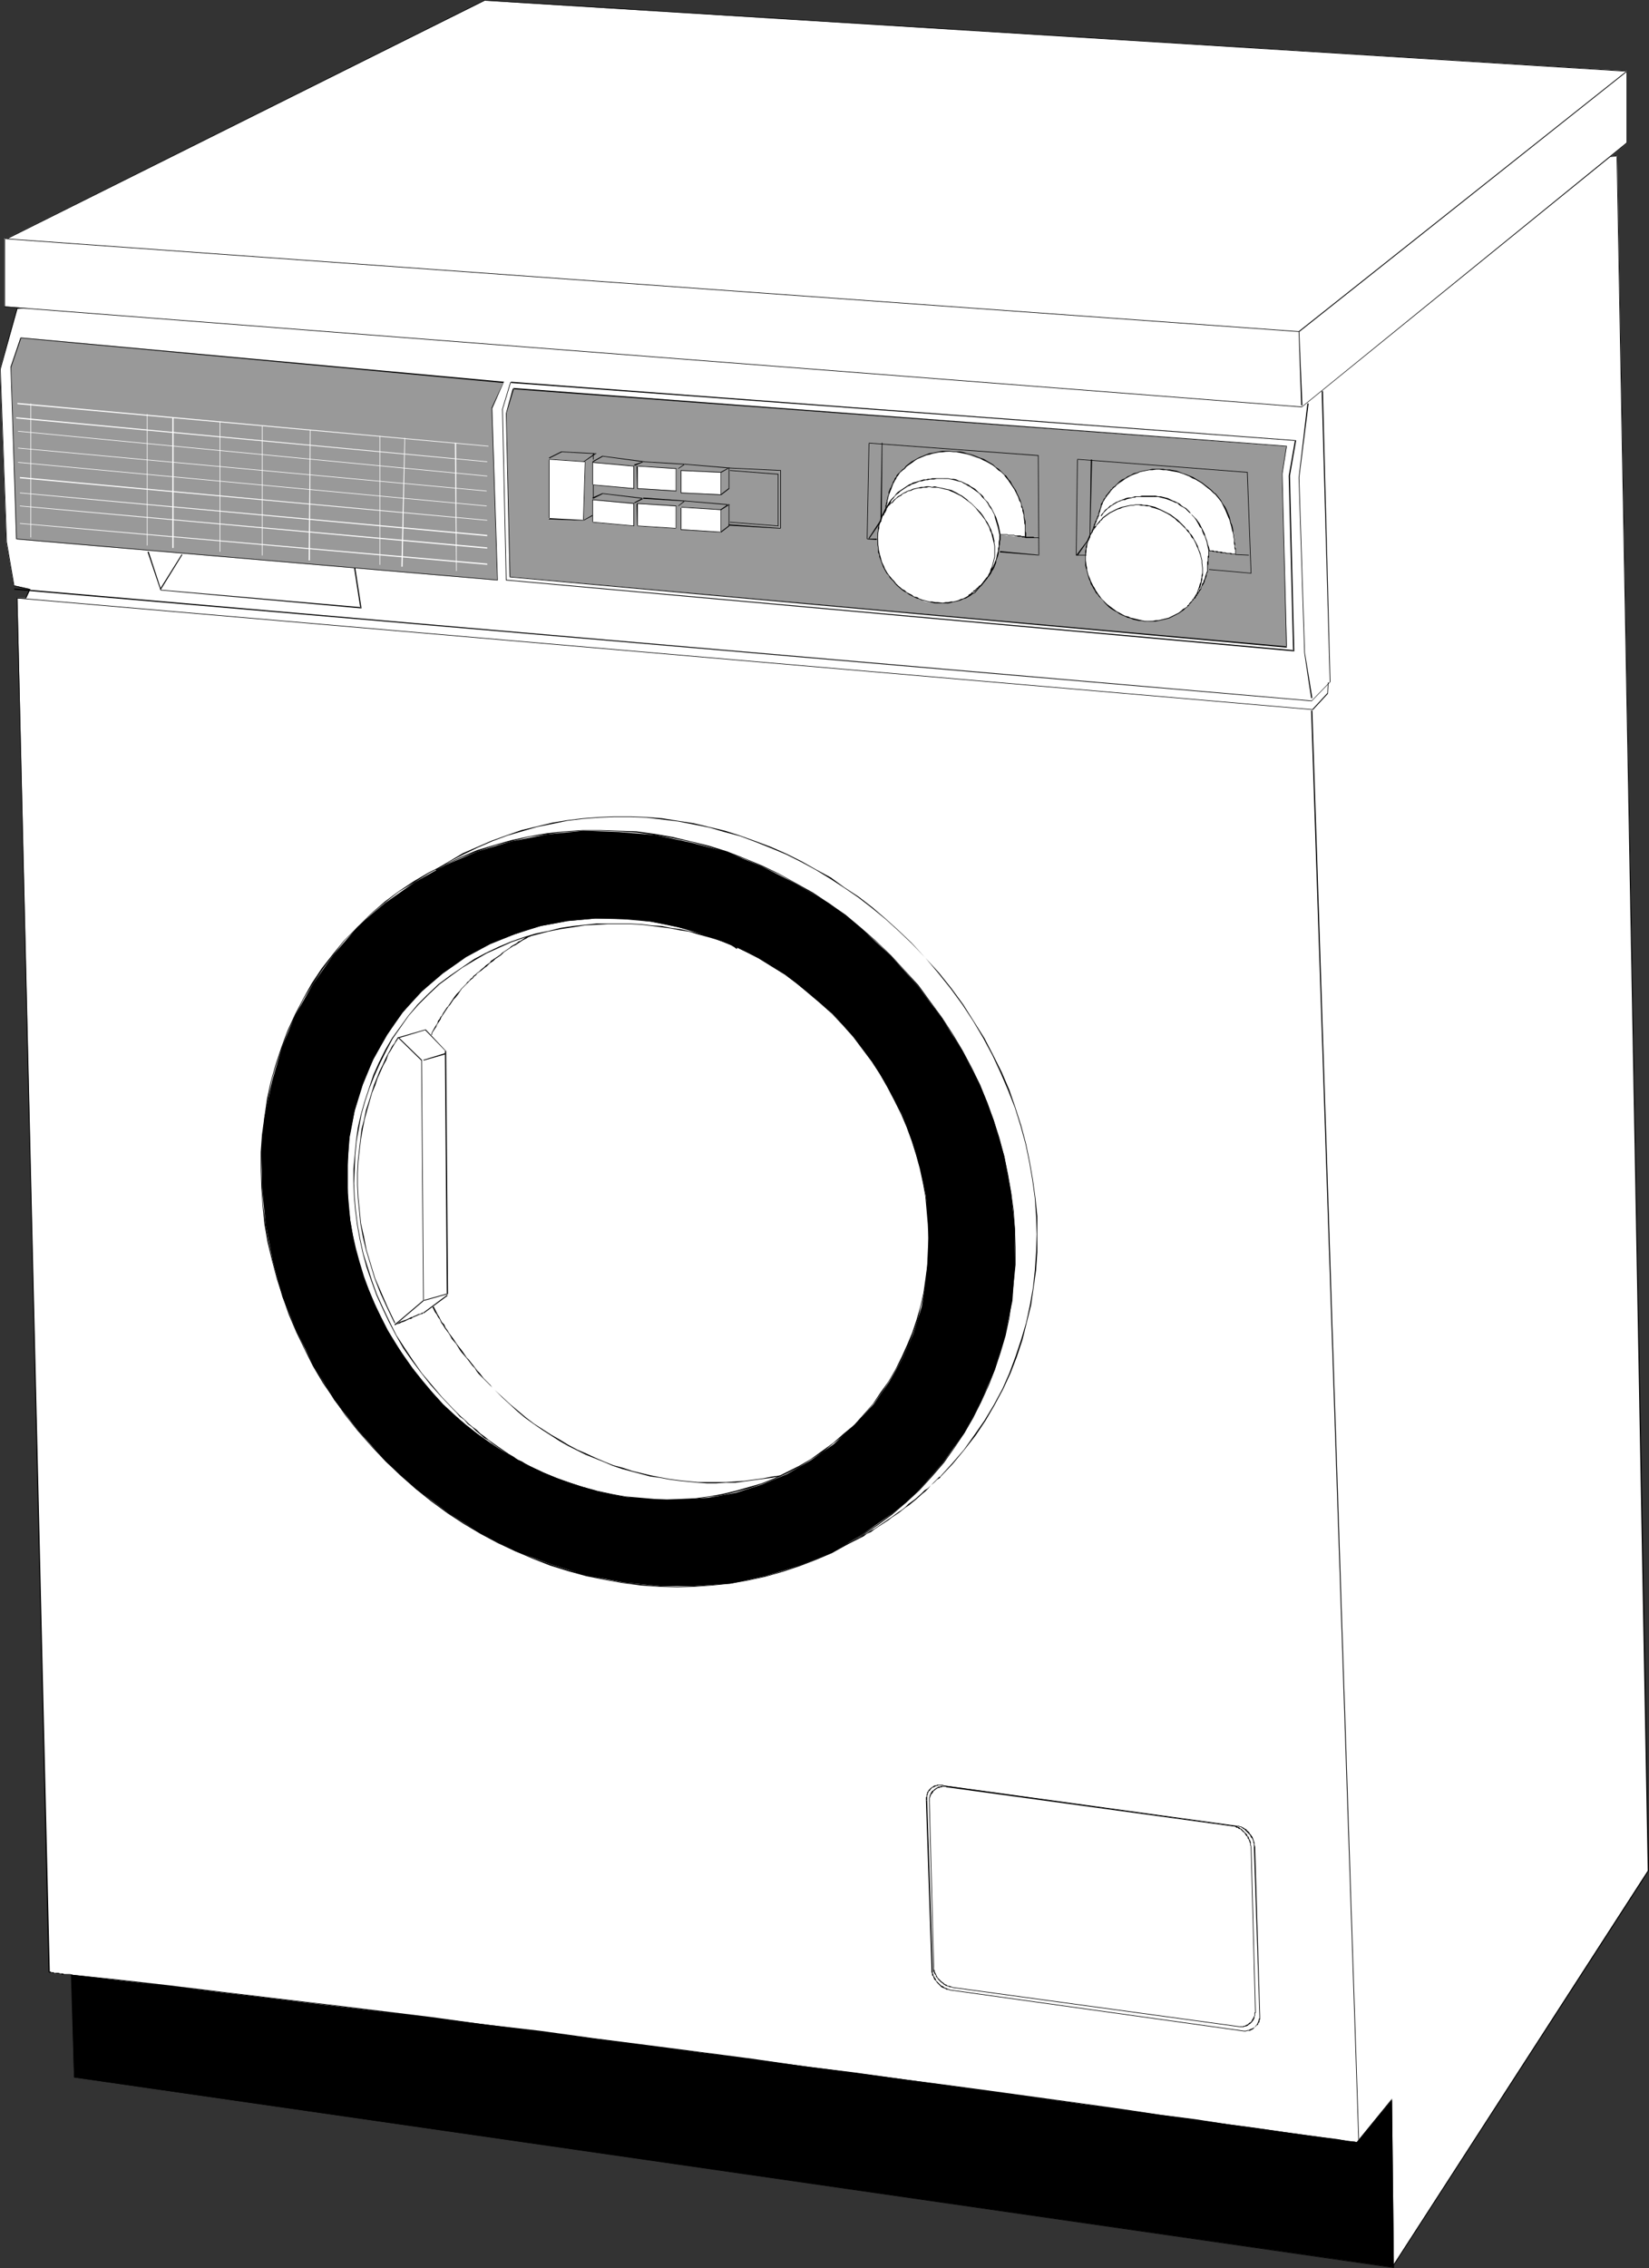
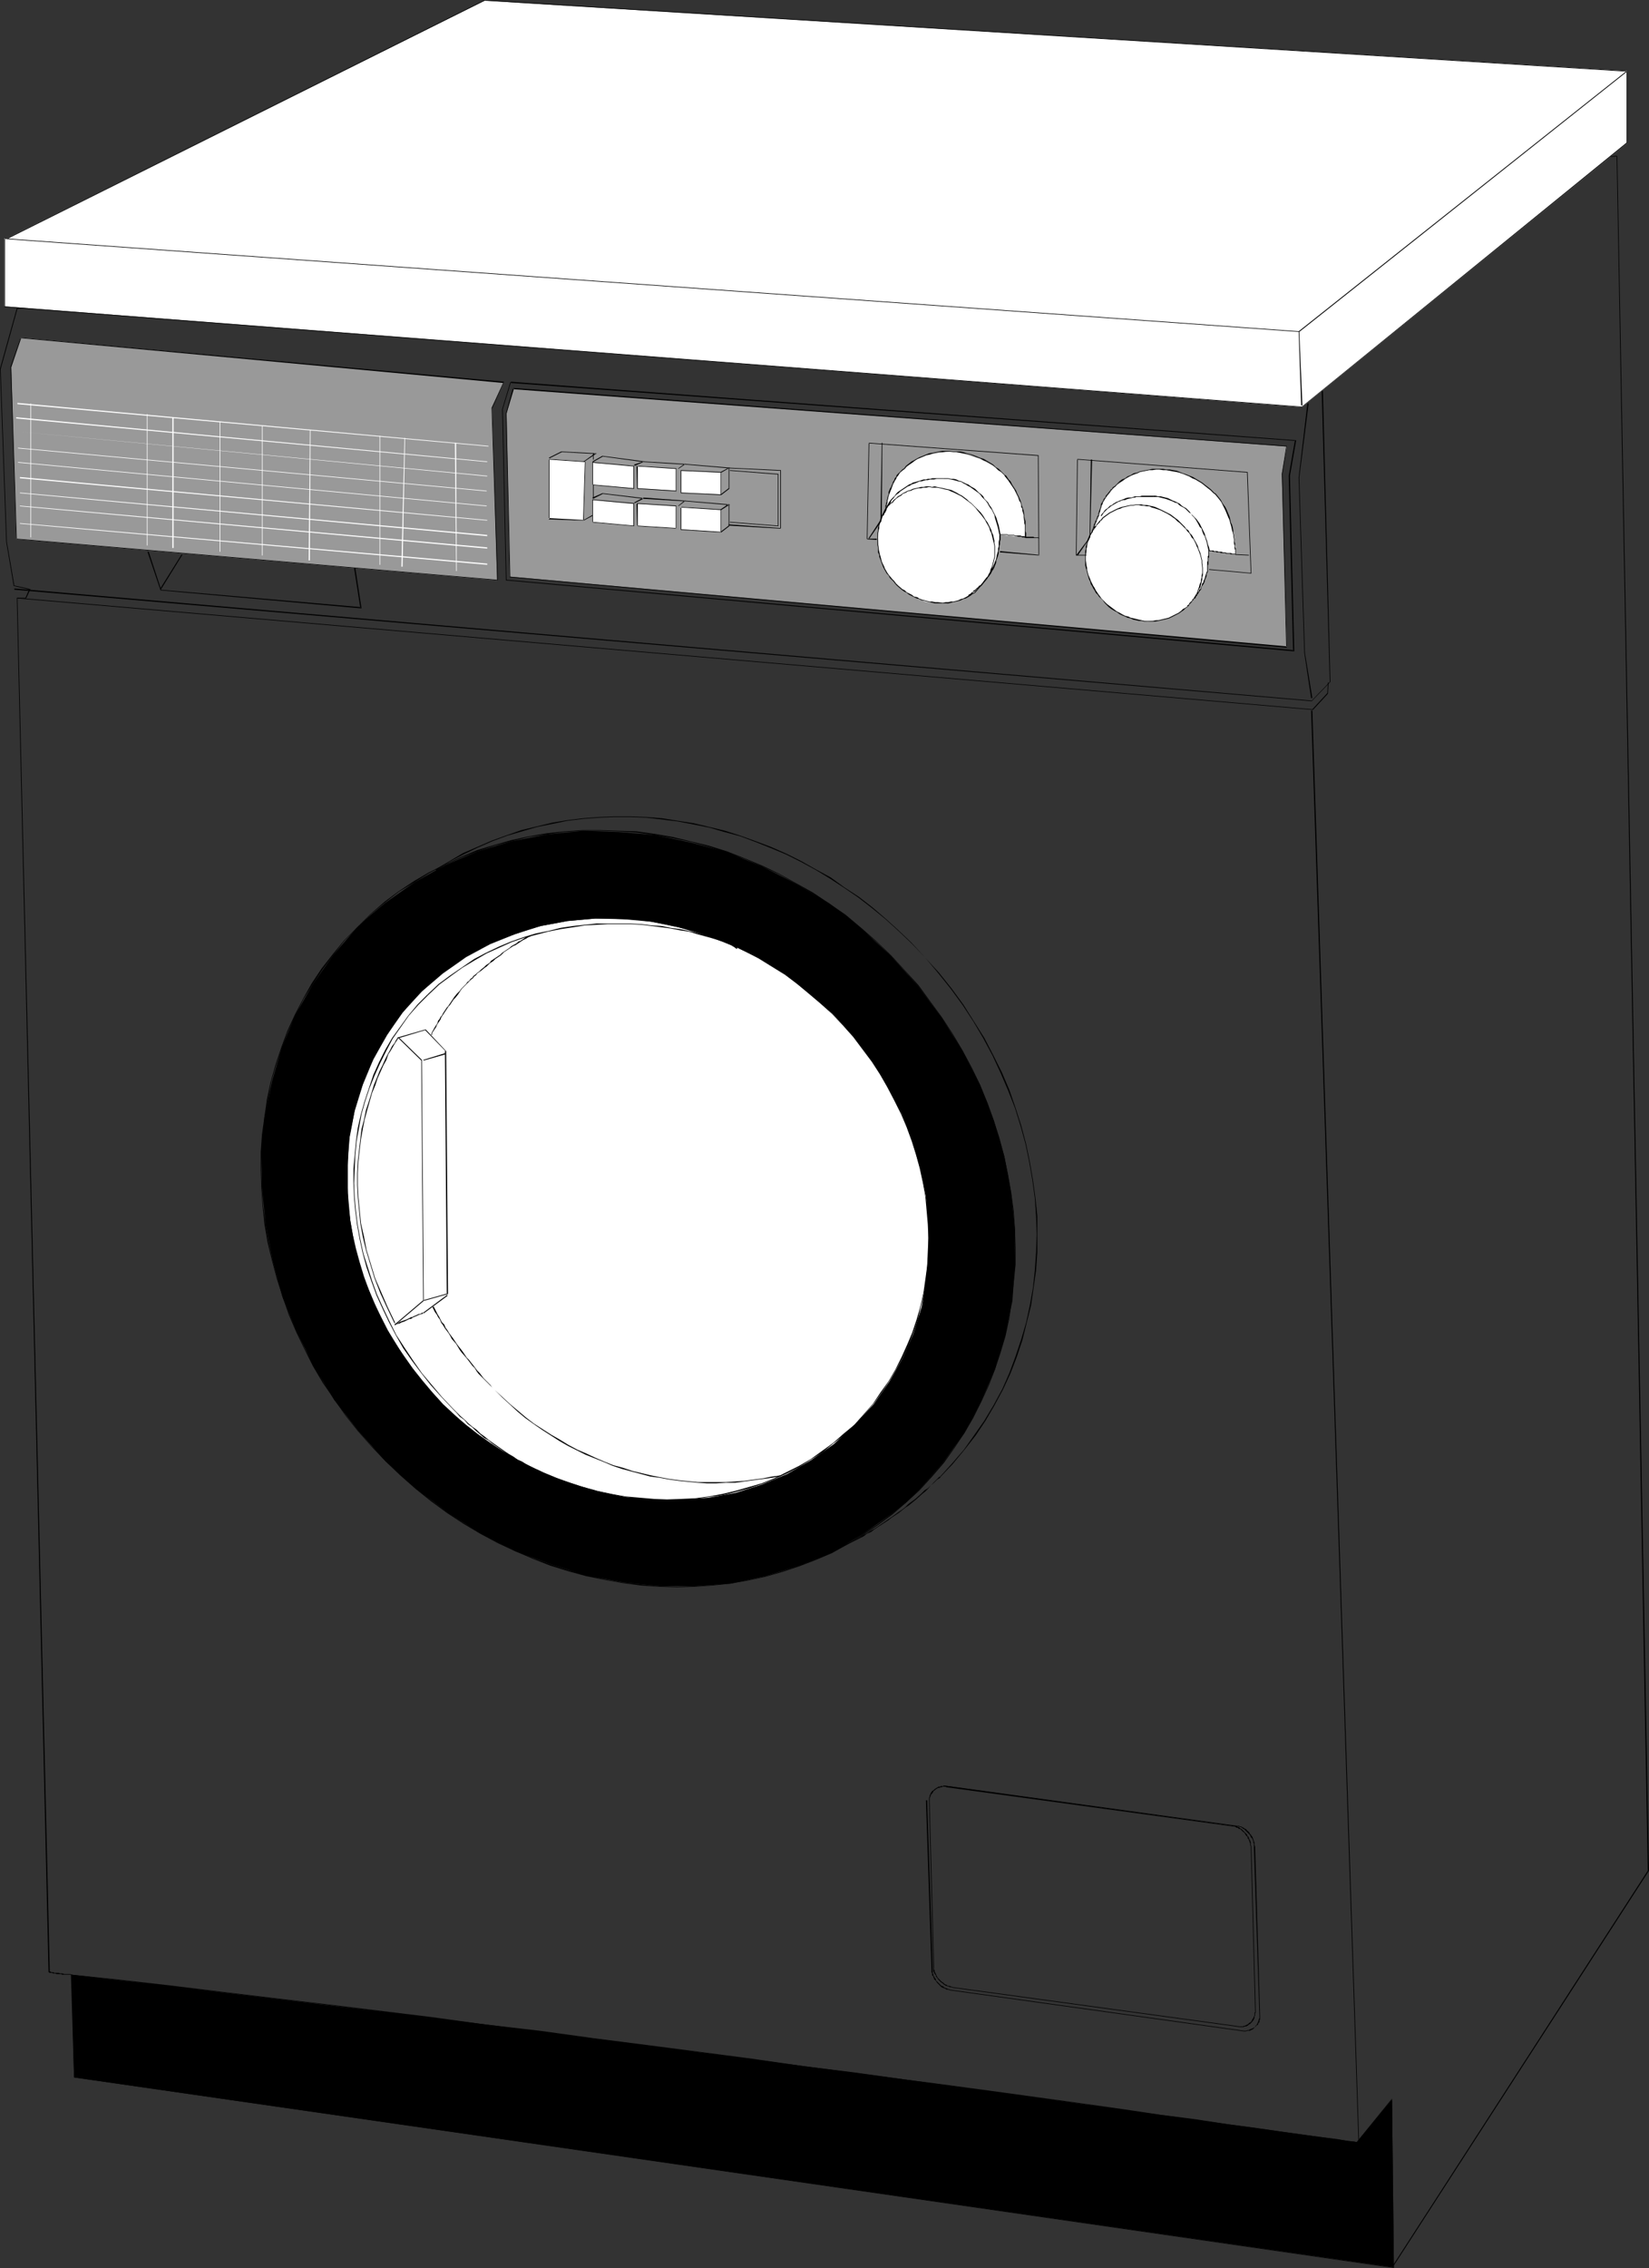
<svg xmlns="http://www.w3.org/2000/svg" xmlns:ns1="http://sodipodi.sourceforge.net/DTD/sodipodi-0.dtd" xmlns:ns2="http://www.inkscape.org/namespaces/inkscape" version="1.0" width="113.294mm" height="155.711mm" id="svg152" ns1:docname="Dryer 3.wmf">
  <rect width="100%" height="100%" fill="#333333" stroke="none" />
  <ns1:namedview id="namedview152" pagecolor="#ffffff" bordercolor="#000000" borderopacity="0.25" ns2:showpageshadow="2" ns2:pageopacity="0.0" ns2:pagecheckerboard="0" ns2:deskcolor="#d1d1d1" ns2:document-units="mm" />
  <defs id="defs1">
    <pattern id="WMFhbasepattern" patternUnits="userSpaceOnUse" width="6" height="6" x="0" y="0" />
  </defs>
-   <path style="fill:#ffffff;fill-opacity:1;fill-rule:evenodd;stroke:none" d="m 4.524,155.127 8.241,356.632 2.101,0.485 3.716,0.162 L 361.949,587.707 428.036,485.42 419.957,40.398 4.524,79.988 0,95.662 l 1.616,44.922 1.939,11.311 4.201,0.97 -0.97,2.262 z" id="path1" />
  <path style="fill:#000000;fill-opacity:1;fill-rule:evenodd;stroke:none" d="m 4.363,155.127 8.241,356.632 h 0.323 L 4.524,155.127 Z" id="path2" />
  <path style="fill:#000000;fill-opacity:1;fill-rule:evenodd;stroke:none" d="m 12.765,511.921 h 0.485 v 0 h 0.162 0.162 l 0.162,0.162 h 0.162 0.162 0.323 l 0.323,0.162 h 0.485 0.485 0.162 l 0.323,0.162 H 16.32 h 0.323 0.162 0.323 1.131 l 0.323,0.162 v 0 -0.162 0 L 18.259,512.244 H 17.128 16.805 16.643 L 16.32,512.082 h -0.162 -0.323 -0.162 l -0.485,-0.162 H 14.704 14.381 14.058 l -0.162,-0.162 h -0.162 v 0 h -0.323 -0.162 v -0.162 h -0.485 z" id="path3" />
  <path style="fill:#000000;fill-opacity:1;fill-rule:evenodd;stroke:none" d="M 18.582,512.567 361.949,587.868 428.198,485.42 419.957,40.398 4.363,79.988 0,95.662 l 1.616,44.922 1.939,11.473 4.201,0.97 -0.162,-0.162 -0.97,2.262 H 6.787 4.524 v 0.162 H 6.787 L 7.918,152.865 3.555,151.896 H 3.716 L 1.777,140.584 0.162,95.662 v 0.162 L 4.524,80.149 v 0 L 419.957,40.559 l -0.162,-0.162 8.079,445.022 v 0 l -66.088,102.287 0.162,-0.162 -343.366,-75.14 z" id="path4" />
  <path style="fill:#ffffff;fill-opacity:1;fill-rule:evenodd;stroke:none" d="M 1.131,61.889 V 79.503 L 338.034,105.681 422.543,37.166 v -18.745 z" id="path5" />
  <path style="fill:#000000;fill-opacity:1;fill-rule:evenodd;stroke:none" d="M 1.131,61.889 V 79.664 L 338.034,105.681 422.543,37.166 V 18.421 L 1.131,61.889 v 0.162 L 422.543,18.583 422.381,18.421 v 18.745 -0.162 L 338.034,105.519 v 0 L 1.131,79.503 H 1.293 V 61.889 Z" id="path6" />
  <path style="fill:#999999;fill-opacity:1;fill-rule:evenodd;stroke:none" d="m 133.307,100.833 -1.777,6.464 0.808,42.337 201.819,18.26 -1.293,-44.922 1.293,-7.11 z" id="path7" />
  <path style="fill:#000000;fill-opacity:1;fill-rule:evenodd;stroke:none" d="m 133.145,100.833 -1.777,6.464 0.97,42.498 201.819,18.26 -1.131,-45.084 1.131,-7.272 -200.849,-15.028 v 0.323 l 200.849,14.866 h -0.162 l -1.131,7.11 1.131,44.922 0.162,-0.162 -201.819,-18.098 h 0.162 L 131.53,107.296 v 0 l 1.939,-6.464 z" id="path8" />
  <path style="fill:#ffffff;fill-opacity:1;fill-rule:evenodd;stroke:none" d="m 320.906,143.816 -6.948,-0.97 -0.485,5.332 -0.97,3.07 -0.808,2.101 -1.454,1.778 -1.777,2.101 -2.262,1.939 -2.585,1.131 -2.909,0.646 -2.747,0.323 -2.909,-0.485 -2.747,-0.97 -2.909,-1.454 -2.585,-1.939 -1.777,-2.101 -1.293,-2.101 -0.97,-2.262 -0.646,-2.585 -0.323,-2.585 0.323,-2.424 0.646,-2.424 0.97,-2.101 1.616,-3.878 0.646,-2.424 0.646,-1.778 2.747,-3.393 2.909,-2.101 2.909,-1.616 3.393,-0.808 h 3.555 l 3.555,0.485 3.07,1.131 3.393,1.939 2.909,2.424 1.939,2.101 1.293,2.424 0.97,2.747 0.97,2.585 0.646,4.363 z" id="path9" />
  <path style="fill:#000000;fill-opacity:1;fill-rule:evenodd;stroke:none" d="m 320.906,143.816 v 0 l -0.323,-0.162 h -0.646 l -0.323,-0.162 h -0.323 -0.646 -0.162 l -0.323,-0.162 h -0.646 l -0.323,-0.162 h -0.162 -0.323 -0.323 l -0.323,-0.162 h -0.162 -0.162 -0.323 -0.162 l -0.162,-0.162 h -0.323 -0.323 -0.162 -0.323 v 0.162 -0.162 0.162 h 0.323 0.162 0.323 l 0.162,0.162 h 0.323 0.162 0.323 l 0.162,0.162 h 0.162 0.323 0.323 l 0.323,0.162 h 0.162 0.323 0.646 l 0.162,0.162 h 0.323 0.646 l 0.323,0.162 h 0.323 0.646 l 0.323,0.162 v 0 z" id="path10" />
  <path style="fill:#000000;fill-opacity:1;fill-rule:evenodd;stroke:none" d="m 313.796,142.847 h 0.162 -0.162 v 1.293 l -0.162,0.162 v 0.323 0.162 0.808 l -0.162,0.162 v 0.646 0.323 1.454 h 0.162 v -1.454 l 0.162,-0.323 v -0.485 -0.162 -0.97 l 0.162,-0.162 v -0.323 -0.162 -1.131 0 l 0.162,-0.162 z" id="path11" />
  <path style="fill:#000000;fill-opacity:1;fill-rule:evenodd;stroke:none" d="m 313.473,148.179 v 0 l -0.162,0.323 -0.162,0.485 -0.162,0.485 -0.162,0.646 -0.162,0.323 -0.162,0.323 v 0.323 l -0.323,0.323 -0.162,0.646 -0.162,0.323 -0.162,0.485 -0.323,0.162 v 0.323 l -0.162,0.162 -0.162,0.162 -0.162,0.162 v 0.162 l -0.162,0.323 h -0.162 v 0.323 h -0.162 v 0.162 h -0.162 v 0.162 H 310.08 v 0.162 l 0.162,0.162 v -0.162 h 0.162 v 0 0 -0.162 0 l 0.162,-0.162 v 0 l 0.162,-0.162 0.162,-0.162 v -0.162 l 0.162,-0.162 0.162,-0.162 v -0.162 l 0.162,-0.162 0.162,-0.162 0.162,-0.323 0.162,-0.162 0.162,-0.646 0.162,-0.323 0.323,-0.485 0.162,-0.323 0.162,-0.323 v -0.323 l 0.162,-0.323 0.323,-0.808 v -0.485 l 0.162,-0.323 0.162,-0.323 v -0.162 z" id="path12" />
  <path style="fill:#000000;fill-opacity:1;fill-rule:evenodd;stroke:none" d="m 310.242,155.127 v 0 H 310.08 l -0.162,0.162 v 0 0.162 l -0.162,-0.162 v 0.162 0 l -0.162,0.162 v 0.162 l -0.162,0.162 v 0 l -0.162,0.162 v 0 l -0.323,0.323 v 0 l -0.162,0.162 v 0.162 0 l -0.162,0.162 v 0 l -0.162,0.162 h -0.162 v 0.162 h 0.162 v 0.162 l 0.162,-0.162 v 0 l 0.162,-0.162 h -0.162 0.162 v -0.162 l 0.162,-0.162 v 0 l 0.162,-0.162 v 0 l 0.323,-0.323 v -0.162 h 0.162 v -0.162 l 0.162,-0.162 v 0 0 h 0.162 v -0.162 -0.162 0 H 310.08 l 0.162,-0.162 h -0.162 0.162 v 0 z" id="path13" />
  <path style="fill:#000000;fill-opacity:1;fill-rule:evenodd;stroke:none" d="m 308.464,157.228 v 0 l -0.646,0.485 -0.646,0.323 -0.485,0.485 -0.646,0.485 -0.646,0.323 -0.646,0.323 -0.646,0.323 -0.646,0.323 -0.646,0.162 -0.646,0.162 -1.293,0.323 h -0.808 l -0.646,0.162 h -0.808 -0.646 -0.808 l -0.646,-0.162 -0.808,-0.162 -1.293,-0.323 -0.808,-0.162 -0.646,-0.323 -0.808,-0.162 -0.646,-0.323 -0.808,-0.485 -0.646,-0.323 -0.646,-0.485 -0.646,-0.485 -0.646,-0.485 -0.646,-0.485 -0.485,-0.485 -0.162,0.162 0.485,0.485 0.646,0.646 0.646,0.485 0.808,0.485 0.646,0.323 0.646,0.485 0.646,0.323 0.808,0.323 0.646,0.323 0.808,0.162 0.646,0.323 0.808,0.162 0.646,0.162 h 0.808 l 0.646,0.162 h 0.808 0.646 0.808 0.646 l 0.808,-0.162 1.454,-0.323 0.646,-0.162 0.646,-0.162 0.646,-0.323 0.646,-0.323 0.646,-0.323 0.646,-0.323 0.646,-0.485 0.485,-0.323 0.485,-0.485 0.646,-0.485 v 0 z" id="path14" />
  <path style="fill:#000000;fill-opacity:1;fill-rule:evenodd;stroke:none" d="m 286.973,156.259 v 0 l -0.485,-0.485 -0.485,-0.485 -0.323,-0.485 -0.485,-0.646 -0.323,-0.485 -0.323,-0.485 -0.323,-0.646 -0.323,-0.485 -0.323,-0.646 -0.323,-0.646 -0.162,-0.485 -0.485,-1.131 -0.162,-0.646 -0.162,-0.646 v -0.485 l -0.162,-0.646 -0.162,-1.293 v -1.293 l 0.162,-1.131 v -0.646 l 0.162,-0.485 v -0.646 l 0.162,-0.646 0.323,-0.485 0.323,-1.131 0.323,-0.485 0.323,-0.485 -0.162,-0.162 -0.323,0.485 -0.323,0.485 -0.485,1.131 -0.162,0.646 -0.162,0.646 -0.162,0.646 v 0.485 l -0.162,0.646 v 1.131 1.293 1.293 l 0.162,0.646 0.162,0.485 0.162,0.646 0.162,0.646 0.323,1.131 0.323,0.646 0.162,0.646 0.323,0.485 0.323,0.646 0.323,0.485 0.323,0.646 0.485,0.485 0.323,0.485 0.485,0.485 0.485,0.485 0.485,0.646 v 0 z" id="path15" />
  <path style="fill:#000000;fill-opacity:1;fill-rule:evenodd;stroke:none" d="m 283.742,137.999 v -0.323 l 0.162,-0.162 v -0.323 l 0.162,-0.162 0.162,-0.323 v -0.323 l 0.162,-0.162 v 0 -0.162 -0.162 l 0.162,-0.162 v 0 -0.162 l 0.162,-0.162 v -0.162 0 -0.162 l 0.162,-0.323 v -0.162 h 0.162 v -0.162 -0.162 l 0.162,-0.162 v -0.162 h 0.162 v 0 l -0.162,-0.162 h 0.162 -0.323 v 0.162 l -0.162,0.162 v 0.323 0 l -0.162,0.162 v 0.162 l -0.162,0.323 v 0 l -0.162,0.162 v 0.162 0 0.162 l -0.162,0.162 v 0.162 0 l -0.162,0.162 v 0.162 0.162 l -0.162,0.323 v 0.162 l -0.162,0.323 v 0.162 l -0.162,0.162 v 0.323 0 z" id="path16" />
  <path style="fill:#000000;fill-opacity:1;fill-rule:evenodd;stroke:none" d="m 285.358,133.959 v -0.646 l 0.162,-0.323 0.162,-0.323 v -0.162 l 0.162,-0.646 0.162,-0.323 v -0.323 l 0.323,-0.485 v -0.323 l 0.162,-0.162 0.162,-0.323 0.162,-0.162 v -0.162 l 0.162,-0.162 0.162,-0.323 0.162,-0.162 0.162,-0.323 0.162,-0.162 0.646,-0.808 0.162,-0.323 0.162,-0.162 0.162,-0.162 0.323,-0.323 0.162,-0.162 0.323,-0.162 v 0 l -0.162,-0.162 v 0 l -0.323,0.162 -0.162,0.162 -0.162,0.323 -0.323,0.162 -0.162,0.323 -0.162,0.162 -0.646,0.808 -0.323,0.323 v 0.162 l -0.162,0.323 -0.162,0.162 -0.162,0.162 -0.162,0.323 v 0.162 l -0.162,0.162 -0.162,0.323 -0.162,0.162 -0.162,0.485 v 0.323 l -0.162,0.485 -0.162,0.485 -0.162,0.323 v 0.162 l -0.162,0.485 v 0.646 z" id="path17" />
  <path style="fill:#000000;fill-opacity:1;fill-rule:evenodd;stroke:none" d="m 289.559,126.364 0.485,-0.646 0.646,-0.485 0.808,-0.485 0.646,-0.485 0.808,-0.485 0.646,-0.323 0.808,-0.323 0.97,-0.323 0.646,-0.323 0.808,-0.162 0.808,-0.162 0.808,-0.162 h 0.808 l 0.97,-0.162 h 0.808 l 0.97,0.162 h 0.808 l 0.97,0.162 0.808,0.162 0.97,0.162 0.646,0.162 0.97,0.323 0.808,0.323 0.808,0.323 0.808,0.485 0.808,0.323 0.808,0.485 0.808,0.485 0.808,0.646 0.808,0.646 0.646,0.485 0.808,0.808 0.162,-0.162 -0.808,-0.808 -0.808,-0.646 -0.646,-0.485 -0.808,-0.646 -0.808,-0.485 -0.808,-0.485 -0.808,-0.485 -0.808,-0.323 -0.808,-0.323 -0.97,-0.323 -0.808,-0.323 -0.808,-0.323 -0.97,-0.162 -0.808,-0.162 h -0.97 l -0.808,-0.162 h -0.97 -0.808 -0.97 l -0.808,0.162 -0.808,0.162 -0.808,0.162 -0.808,0.162 -0.808,0.323 -0.808,0.162 -0.808,0.485 -0.808,0.323 -0.646,0.485 -0.808,0.323 -0.646,0.485 -0.646,0.646 -0.646,0.646 z" id="path18" />
  <path style="fill:#000000;fill-opacity:1;fill-rule:evenodd;stroke:none" d="m 315.089,127.98 0.485,0.323 1.293,1.616 0.323,0.485 0.323,0.646 0.323,0.646 0.323,0.646 0.808,1.939 0.323,0.646 0.162,0.808 0.162,0.485 0.162,0.646 0.162,0.808 0.162,0.485 0.162,0.646 v 0.485 l 0.162,0.646 v 0.485 0.646 l 0.162,0.485 v 0.323 0.485 l 0.162,0.323 v 1.131 l 0.162,0.162 v 0 -0.162 0 -0.162 -0.97 -0.323 l -0.162,-0.485 v -0.323 -0.485 l -0.162,-0.646 v -0.485 l -0.162,-0.646 v -0.485 l -0.162,-0.646 v -0.485 l -0.162,-0.808 -0.162,-0.646 -0.323,-0.646 -0.162,-0.808 -0.162,-0.646 -0.808,-1.939 -0.323,-0.646 -0.485,-0.646 -0.323,-0.485 -0.323,-0.646 -1.293,-1.616 -0.485,-0.323 z" id="path19" />
  <path style="fill:#ffffff;fill-opacity:1;fill-rule:evenodd;stroke:none" d="m 253.041,153.835 -2.262,1.293 -2.424,0.97 -2.585,0.485 h -2.909 l -2.747,-0.485 -2.747,-1.131 -2.585,-1.454 -2.262,-2.101 -1.616,-1.939 -1.454,-2.424 -0.808,-2.585 -0.485,-2.424 -0.162,-2.585 0.162,-2.262 0.646,-2.424 1.131,-2.262 0.323,-1.131 0.646,-3.07 1.454,-3.555 1.131,-1.778 1.293,-1.293 2.585,-2.101 3.232,-1.454 3.232,-0.646 3.716,-0.323 3.555,0.808 3.393,1.131 3.555,1.778 2.747,2.424 2.747,3.717 1.777,3.878 0.808,4.201 0.162,4.363 -6.625,-0.646 v 1.131 l -0.808,4.525 -1.131,3.393 -1.131,1.778 -0.485,0.646 z" id="path20" />
  <path style="fill:#000000;fill-opacity:1;fill-rule:evenodd;stroke:none" d="m 253.041,153.673 -0.646,0.323 -0.485,0.323 -1.131,0.646 -0.646,0.323 -0.646,0.162 -0.646,0.323 -0.646,0.162 -0.646,0.162 h -0.646 l -0.646,0.162 h -0.646 l -0.808,0.162 -1.293,-0.162 h -0.646 l -0.808,-0.162 h -0.646 l -1.293,-0.323 -0.646,-0.162 -0.808,-0.323 -0.485,-0.323 -0.808,-0.162 -0.646,-0.485 -0.646,-0.323 -0.646,-0.323 -0.485,-0.485 -0.646,-0.323 -1.131,-0.97 -0.485,-0.485 -0.162,0.162 0.485,0.485 1.131,0.97 0.646,0.485 0.646,0.323 0.646,0.485 0.646,0.323 0.646,0.323 0.646,0.323 0.646,0.162 0.646,0.323 0.808,0.162 1.293,0.323 0.646,0.162 0.808,0.162 h 0.646 1.293 0.808 0.646 l 0.646,-0.162 0.646,-0.162 0.808,-0.162 0.646,-0.162 0.485,-0.162 0.646,-0.323 0.646,-0.162 1.131,-0.646 0.646,-0.485 0.646,-0.323 z" id="path21" />
  <path style="fill:#000000;fill-opacity:1;fill-rule:evenodd;stroke:none" d="m 232.681,151.411 v 0 l -0.485,-0.646 -0.485,-0.485 -0.808,-0.97 -0.485,-0.646 -0.646,-1.131 -0.162,-0.485 -0.646,-1.293 -0.323,-1.293 -0.162,-0.485 -0.162,-0.646 -0.162,-0.646 v -0.646 l -0.162,-0.646 v -0.646 -1.939 -0.485 l 0.162,-0.646 0.162,-0.646 v -0.646 l 0.323,-1.131 0.323,-0.485 0.162,-0.646 0.323,-0.646 0.323,-0.485 0.323,-0.485 h -0.162 l -0.485,0.485 -0.323,0.485 -0.162,0.485 -0.323,0.646 -0.162,0.646 -0.323,1.131 -0.162,0.646 v 0.646 l -0.162,0.646 v 0.485 1.939 0.646 l 0.162,0.646 v 0.646 0.646 l 0.323,0.646 v 0.485 l 0.323,0.808 0.162,0.485 0.485,1.293 0.323,0.646 0.646,1.131 0.485,0.485 0.323,0.646 0.485,0.485 0.485,0.485 0.485,0.646 v 0 z" id="path22" />
  <path style="fill:#000000;fill-opacity:1;fill-rule:evenodd;stroke:none" d="m 229.934,132.666 0.162,-0.162 v -0.646 -0.162 -0.162 l 0.162,-0.323 v -0.323 l 0.162,-0.323 v -0.323 -0.485 l 0.162,-0.323 v -0.323 l 0.162,-0.485 0.323,-0.808 0.162,-0.485 0.162,-0.323 0.162,-0.485 0.162,-0.485 0.162,-0.485 0.323,-0.485 0.162,-0.323 0.323,-0.485 0.162,-0.485 0.323,-0.323 0.323,-0.485 0.162,-0.323 0.808,-0.646 0.485,-0.323 -0.162,-0.162 -0.485,0.323 -0.646,0.646 -0.323,0.323 -0.485,0.485 -0.162,0.485 -0.323,0.323 -0.162,0.485 -0.323,0.485 -0.162,0.485 -0.162,0.323 -0.162,0.485 -0.323,0.485 -0.162,0.485 -0.162,0.323 v 0.646 l -0.162,0.323 -0.162,0.485 v 0.323 l -0.162,0.323 v 0.485 l -0.162,0.323 v 0.323 l -0.162,0.323 v 0.323 0.162 0.162 0.646 -0.162 z" id="path23" />
  <path style="fill:#000000;fill-opacity:1;fill-rule:evenodd;stroke:none" d="m 234.943,121.678 v 0 l 0.485,-0.646 1.454,-0.97 0.646,-0.485 0.646,-0.485 0.808,-0.323 0.808,-0.323 0.808,-0.323 0.808,-0.162 0.808,-0.323 0.808,-0.162 0.808,-0.162 H 244.8 l 0.808,-0.162 h 0.97 l 0.97,0.162 h 0.808 l 0.97,0.162 0.808,0.162 0.97,0.162 0.808,0.162 0.808,0.323 0.808,0.323 0.97,0.323 0.808,0.485 0.808,0.323 0.808,0.485 0.808,0.485 0.808,0.646 0.646,0.646 0.808,0.485 0.808,0.808 v -0.162 l -0.808,-0.808 -0.646,-0.646 -0.808,-0.485 -0.646,-0.646 -0.808,-0.485 -0.808,-0.485 -0.808,-0.485 -0.97,-0.323 -0.808,-0.323 -0.808,-0.323 -0.97,-0.323 -0.808,-0.162 -0.97,-0.323 -0.808,-0.162 h -0.97 -0.808 l -0.97,-0.162 H 245.608 244.8 l -0.97,0.162 -0.808,0.162 -0.808,0.162 -0.97,0.162 -0.808,0.323 -0.808,0.323 -0.808,0.323 -0.646,0.323 -0.808,0.485 -0.646,0.323 -1.454,1.131 -0.485,0.646 v 0 z" id="path24" />
  <path style="fill:#000000;fill-opacity:1;fill-rule:evenodd;stroke:none" d="m 260.797,123.294 0.162,0.323 0.808,0.97 0.323,0.485 0.646,0.97 0.323,0.485 0.323,0.485 0.162,0.323 0.323,0.646 0.485,0.97 0.323,0.97 0.323,0.485 0.162,0.646 v 0.485 l 0.323,0.485 v 0.485 l 0.323,1.131 v 0.485 l 0.162,1.131 v 0.485 l 0.162,0.485 v 0.485 1.131 0.485 1.131 h 0.323 V 138.322 l -0.162,-0.485 v -1.131 -0.485 -0.485 -0.485 l -0.323,-1.131 v -0.485 l -0.162,-1.131 -0.162,-0.485 -0.162,-0.485 -0.162,-0.485 -0.162,-0.646 -0.162,-0.485 -0.485,-1.131 -0.485,-0.97 -0.162,-0.485 -0.323,-0.485 -0.323,-0.485 -0.323,-0.485 -0.485,-0.97 -0.485,-0.485 -0.646,-0.97 -0.485,-0.323 z" id="path25" />
  <path style="fill:#000000;fill-opacity:1;fill-rule:evenodd;stroke:none" d="m 266.291,139.292 v 0 l -0.323,-0.162 h -0.485 -0.162 l -0.323,-0.162 h -0.485 -0.646 -0.323 l -0.162,-0.162 h -0.323 -0.162 -0.808 -0.323 l -0.162,-0.162 h -0.646 -0.323 -0.97 v 0.162 -0.162 0.162 h 0.97 0.323 0.646 l 0.162,0.162 h 0.323 0.808 0.162 0.323 l 0.162,0.162 h 0.323 l 0.646,0.162 h 0.485 0.162 l 0.323,0.162 h 0.485 l 0.323,0.162 v 0 z" id="path26" />
  <path style="fill:#000000;fill-opacity:1;fill-rule:evenodd;stroke:none" d="m 259.504,138.807 v 1.131 h 0.323 v -1.131 z" id="path27" />
  <path style="fill:#000000;fill-opacity:1;fill-rule:evenodd;stroke:none" d="m 259.504,139.938 v 0 l -0.162,0.646 v 0.646 0.485 l -0.162,0.646 v 0.646 l -0.162,0.485 -0.162,0.485 -0.162,0.97 -0.162,0.485 -0.162,0.323 -0.162,0.485 -0.162,0.323 -0.162,0.485 -0.162,0.323 -0.162,0.323 -0.162,0.323 -0.162,0.323 -0.323,0.485 -0.162,0.162 -0.162,0.485 -0.323,0.323 v 0 l -0.162,0.162 v 0.162 0 l -0.162,0.162 0.162,0.162 v -0.162 h 0.162 -0.162 0.162 l 0.162,-0.162 v -0.162 l 0.162,-0.162 0.162,-0.162 0.323,-0.485 0.162,-0.162 0.323,-0.646 0.162,-0.323 0.162,-0.162 0.162,-0.323 0.162,-0.323 0.162,-0.485 0.162,-0.323 0.162,-0.485 v -0.485 l 0.162,-0.323 0.323,-0.97 0.162,-0.646 v -0.485 l 0.162,-0.646 v -0.646 l 0.162,-0.485 v -0.646 l 0.162,-0.646 v 0 z" id="path28" />
  <path style="fill:#000000;fill-opacity:1;fill-rule:evenodd;stroke:none" d="m 255.949,150.28 -2.909,3.393 0.162,0.162 3.07,-3.555 z" id="path29" />
  <path style="fill:#000000;fill-opacity:1;fill-rule:evenodd;stroke:none" d="m 100.182,379.254 -7.11,-7.918 -6.302,-8.08 -5.332,-8.888 -4.363,-8.726 -3.716,-9.049 -2.585,-9.534 -1.777,-9.211 -0.97,-9.534 -0.162,-9.211 0.808,-9.211 1.939,-9.211 2.585,-8.888 3.393,-8.241 4.686,-8.241 5.332,-7.595 6.14,-7.11 3.555,-3.232 3.716,-3.07 7.594,-5.333 8.079,-4.525 8.402,-3.555 8.726,-2.585 9.21,-1.778 9.372,-0.97 9.21,0.323 9.533,0.808 9.21,1.939 9.21,2.424 9.21,3.717 8.887,4.525 8.726,5.171 8.079,6.302 7.918,7.272 6.948,7.756 6.302,8.403 5.332,8.564 4.524,8.726 3.555,9.211 2.747,9.372 1.777,9.534 0.97,9.372 v 9.372 l -0.646,9.211 -1.939,9.049 -2.585,8.726 -3.716,8.564 -4.201,7.918 -5.494,7.595 -6.14,7.11 -3.555,3.393 -3.716,2.909 -7.594,5.332 -7.756,4.686 -8.564,3.393 -8.887,2.747 -9.049,1.939 -9.21,0.646 h -9.21 l -9.533,-0.97 -9.533,-1.778 -9.21,-2.909 -9.21,-3.393 -8.887,-4.525 -8.402,-5.332 -8.402,-6.302 z" id="path30" />
  <path style="fill:#000000;fill-opacity:1;fill-rule:evenodd;stroke:none" d="m 100.344,379.093 -3.878,-3.878 -3.393,-3.878 -3.232,-4.04 -2.909,-4.201 -2.909,-4.363 -2.424,-4.363 -2.424,-4.363 -2.101,-4.525 -1.939,-4.525 -1.616,-4.525 -1.454,-4.686 -1.293,-4.686 -0.97,-4.686 -0.808,-4.686 -0.646,-4.686 -0.323,-4.686 -0.162,-4.686 0.162,-4.686 0.323,-4.525 0.485,-4.686 0.808,-4.525 0.808,-4.525 1.293,-4.363 1.454,-4.363 1.616,-4.363 1.939,-4.201 2.101,-4.201 2.424,-3.878 2.585,-3.878 2.747,-3.717 2.909,-3.717 3.393,-3.393 h -0.162 l -3.393,3.393 -2.909,3.555 -2.909,3.717 -2.585,3.878 -2.262,4.04 -2.101,4.04 -1.939,4.201 -1.616,4.363 -1.454,4.363 -1.293,4.525 -0.97,4.525 -0.646,4.525 -0.646,4.686 -0.323,4.525 v 4.686 l 0.162,4.686 0.323,4.686 0.485,4.686 0.808,4.686 1.131,4.686 1.293,4.848 1.454,4.525 1.616,4.686 1.939,4.525 2.101,4.363 2.262,4.525 2.585,4.363 2.909,4.201 2.909,4.201 3.232,4.04 3.555,4.04 3.716,3.878 z" id="path31" />
  <path style="fill:#000000;fill-opacity:1;fill-rule:evenodd;stroke:none" d="m 92.911,240.609 3.393,-3.393 3.555,-2.909 3.716,-2.909 4.04,-2.424 3.878,-2.424 4.04,-2.101 4.363,-1.939 4.201,-1.616 4.363,-1.454 4.363,-1.131 4.524,-1.131 4.686,-0.646 4.524,-0.646 4.686,-0.323 h 4.686 l 4.686,0.162 4.686,0.323 4.686,0.646 4.686,0.808 4.686,0.97 4.686,1.293 4.524,1.454 4.686,1.616 4.524,1.939 4.524,2.101 4.363,2.424 4.363,2.585 4.201,2.747 4.201,3.07 4.04,3.232 4.04,3.393 3.878,3.717 v -0.162 l -3.878,-3.717 -3.878,-3.393 -4.04,-3.393 -4.201,-2.909 -4.363,-2.909 -4.363,-2.424 -4.363,-2.424 -4.363,-2.101 -4.686,-1.939 -4.524,-1.778 -4.686,-1.454 -4.686,-1.131 -4.686,-1.131 -4.686,-0.808 -4.686,-0.646 -4.686,-0.162 -4.686,-0.162 h -4.686 l -4.686,0.323 -4.524,0.485 -4.686,0.808 -4.524,0.97 -4.524,1.293 -4.363,1.293 -4.201,1.778 -4.201,1.939 -4.201,2.101 -3.878,2.262 -3.878,2.585 -3.716,2.747 -3.716,3.232 -3.393,3.393 z" id="path32" />
  <path style="fill:#000000;fill-opacity:1;fill-rule:evenodd;stroke:none" d="m 231.389,248.042 3.555,3.878 3.393,3.878 3.07,4.04 3.07,4.201 2.747,4.201 2.585,4.525 2.424,4.363 2.101,4.525 1.777,4.525 1.777,4.525 1.454,4.686 1.293,4.686 0.97,4.686 0.808,4.686 0.646,4.686 0.323,4.686 0.162,4.848 -0.162,4.525 -0.323,4.686 -0.485,4.525 -0.646,4.686 -1.131,4.525 -1.131,4.201 -1.454,4.525 -1.616,4.201 -1.939,4.201 -2.101,4.04 -2.262,4.04 -2.585,3.878 -2.747,3.717 -3.07,3.555 -3.07,3.555 v 0.162 l 3.232,-3.555 3.07,-3.555 2.747,-3.878 2.585,-3.878 2.262,-3.878 2.101,-4.201 1.939,-4.201 1.616,-4.201 1.454,-4.363 1.293,-4.363 0.97,-4.525 0.646,-4.686 0.485,-4.525 0.485,-4.686 v -4.525 l -0.162,-4.848 -0.323,-4.686 -0.646,-4.686 -0.808,-4.686 -0.97,-4.686 -1.293,-4.848 -1.454,-4.525 -1.616,-4.525 -1.939,-4.686 -2.101,-4.363 -2.424,-4.525 -2.585,-4.363 -2.747,-4.201 -3.07,-4.201 -3.07,-4.201 -3.555,-3.878 -3.555,-3.878 z" id="path33" />
  <path style="fill:#000000;fill-opacity:1;fill-rule:evenodd;stroke:none" d="m 238.821,386.526 -3.555,3.232 -3.716,3.07 -3.716,2.747 -3.878,2.585 -3.878,2.424 -4.201,2.101 -4.201,1.939 -4.201,1.616 -4.363,1.454 -4.363,1.293 -4.524,0.97 -4.524,0.808 -4.686,0.485 -4.524,0.323 -4.686,0.162 -4.686,-0.162 -4.686,-0.485 -4.848,-0.485 -4.524,-0.808 -4.848,-1.131 -4.686,-1.293 -4.524,-1.454 -4.524,-1.616 -4.524,-1.939 -4.524,-2.101 -4.524,-2.424 -4.363,-2.585 -4.201,-2.747 -4.201,-3.07 -4.04,-3.232 -4.04,-3.555 -3.716,-3.555 -0.162,0.162 3.716,3.555 4.04,3.555 4.04,3.232 4.201,3.07 4.201,2.747 4.363,2.585 4.524,2.424 4.524,2.101 4.524,1.939 4.524,1.778 4.686,1.454 4.686,1.293 4.848,0.97 4.524,0.808 4.848,0.646 4.686,0.323 4.686,0.162 4.686,-0.162 4.524,-0.323 4.686,-0.485 4.524,-0.808 4.524,-0.97 4.524,-1.293 4.363,-1.454 4.201,-1.616 4.201,-1.778 4.04,-2.262 4.04,-2.424 3.878,-2.585 3.716,-2.747 3.555,-3.07 3.555,-3.232 z" id="path34" />
  <path style="fill:#ffffff;fill-opacity:1;fill-rule:evenodd;stroke:none" d="M 1.616,61.889 125.874,0.162 422.543,18.421 337.388,85.966 Z" id="path35" />
  <path style="fill:#000000;fill-opacity:1;fill-rule:evenodd;stroke:none" d="M 1.777,62.051 125.874,0.162 v 0 L 422.543,18.583 422.381,18.421 337.226,85.966 h 0.162 L 1.616,61.889 v 0.162 L 337.388,86.128 422.704,18.421 125.874,0 1.616,61.889 Z" id="path36" />
  <path style="fill:#000000;fill-opacity:1;fill-rule:evenodd;stroke:none" d="m 337.226,85.966 0.646,19.229 h 0.323 l -0.808,-19.229 z" id="path37" />
  <path style="fill:#000000;fill-opacity:1;fill-rule:evenodd;stroke:none" d="m 339.488,104.711 -2.262,19.229 1.454,45.407 1.777,11.796 h 0.323 l -1.939,-11.796 -1.454,-45.407 2.424,-19.229 z" id="path38" />
  <path style="fill:#000000;fill-opacity:1;fill-rule:evenodd;stroke:none" d="m 5.979,88.714 -1.777,7.272 0.97,42.983 121.511,10.019 0.162,-42.175 v 0 L 129.267,100.025 6.14,88.714 v 0.162 L 129.106,100.186 v -0.162 l -2.424,6.787 -0.162,42.175 v -0.162 L 5.171,138.807 l 0.162,0.162 -0.97,-42.983 1.777,-7.272 z" id="path39" />
  <path style="fill:#999999;fill-opacity:1;fill-rule:evenodd;stroke:none" d="m 5.332,87.582 -2.424,7.595 1.293,44.761 124.905,10.665 -1.293,-44.761 2.909,-6.625 z" id="path40" />
  <path style="fill:#000000;fill-opacity:1;fill-rule:evenodd;stroke:none" d="m 5.332,87.582 -2.585,7.595 1.454,44.761 125.066,10.665 -1.454,-44.761 v 0.162 L 130.883,99.055 5.332,87.582 v 0.162 L 130.722,99.379 v -0.162 l -3.07,6.625 1.454,44.761 v -0.162 L 4.201,139.776 4.363,139.938 2.909,95.177 v 0.162 l 2.585,-7.595 z" id="path41" />
  <path style="fill:#000000;fill-opacity:1;fill-rule:evenodd;stroke:none" d="m 38.295,143.17 3.393,10.019 52.192,4.686 -1.616,-10.503 h -0.323 l 1.616,10.342 0.162,-0.162 -52.03,-4.525 h 0.162 l -3.232,-9.857 z" id="path42" />
  <path style="fill:#000000;fill-opacity:1;fill-rule:evenodd;stroke:none" d="m 41.85,152.865 5.494,-8.888 -0.162,-0.162 -5.655,9.049 z" id="path43" />
  <path style="fill:#000000;fill-opacity:1;fill-rule:evenodd;stroke:none" d="m 132.499,99.217 -2.101,6.948 0.97,44.438 204.727,18.421 -1.131,-45.569 1.616,-9.211 -203.919,-15.19 v 0.323 l 203.758,15.028 -0.162,-0.162 -1.616,9.211 1.131,45.407 0.162,-0.162 -204.404,-18.26 v 0.162 L 130.56,106.165 v 0 l 2.101,-6.948 z" id="path44" />
  <path style="fill:#ffffff;fill-opacity:1;fill-rule:evenodd;stroke:none" d="m 142.517,134.605 v -15.513 l 9.533,0.646 -0.485,15.351 z" id="path45" />
  <path style="fill:#000000;fill-opacity:1;fill-rule:evenodd;stroke:none" d="m 142.679,134.605 v -15.513 l -0.162,0.162 9.533,0.646 -0.162,-0.162 -0.485,15.351 0.162,-0.162 -9.049,-0.485 v 0.323 l 9.049,0.323 0.485,-15.351 -9.533,-0.646 v 15.513 z" id="path46" />
  <path style="fill:#ffffff;fill-opacity:1;fill-rule:evenodd;stroke:none" d="m 153.828,120.062 10.665,0.808 v 5.817 l -10.665,-0.808 z" id="path47" />
  <path style="fill:#000000;fill-opacity:1;fill-rule:evenodd;stroke:none" d="m 153.828,120.062 10.665,0.97 v -0.162 5.817 0 l -10.665,-0.97 0.162,0.162 v -5.817 h -0.162 v 5.817 l 10.826,0.97 v -5.979 l -10.826,-0.97 z" id="path48" />
  <path style="fill:#ffffff;fill-opacity:1;fill-rule:evenodd;stroke:none" d="m 165.462,120.87 10.18,0.808 v 5.656 l -10.18,-0.646 z" id="path49" />
  <path style="fill:#000000;fill-opacity:1;fill-rule:evenodd;stroke:none" d="m 165.462,121.032 10.18,0.646 h -0.162 v 5.656 h 0.162 l -10.18,-0.646 h 0.162 v -5.817 h -0.323 l 0.162,5.979 10.18,0.646 v -5.979 l -10.18,-0.646 z" id="path50" />
  <path style="fill:#ffffff;fill-opacity:1;fill-rule:evenodd;stroke:none" d="m 176.773,122.163 10.503,0.485 v 5.656 l -10.503,-0.485 z" id="path51" />
  <path style="fill:#000000;fill-opacity:1;fill-rule:evenodd;stroke:none" d="m 176.773,122.163 10.503,0.485 h -0.162 v 5.656 h 0.162 l -10.503,-0.485 h 0.162 v -5.656 h -0.162 v 5.817 l 10.503,0.485 v -5.979 l -10.503,-0.485 z" id="path52" />
  <path style="fill:#000000;fill-opacity:1;fill-rule:evenodd;stroke:none" d="m 153.99,119.901 2.585,-1.454 h -0.162 l 10.665,1.454 v -0.162 l -2.424,0.808 0.162,0.323 2.585,-1.131 -10.988,-1.454 -2.585,1.454 z" id="path53" />
  <path style="fill:#000000;fill-opacity:1;fill-rule:evenodd;stroke:none" d="m 167.078,119.901 10.665,0.646 v -0.162 l -1.616,1.131 v 0.162 l 1.939,-1.293 -10.988,-0.646 z" id="path54" />
  <path style="fill:#000000;fill-opacity:1;fill-rule:evenodd;stroke:none" d="m 177.904,120.547 11.311,0.97 v -0.162 l -2.101,1.131 0.162,0.162 2.262,-1.293 -11.634,-0.97 z" id="path55" />
  <path style="fill:#000000;fill-opacity:1;fill-rule:evenodd;stroke:none" d="m 187.276,128.465 2.101,-1.616 v -5.494 h -0.162 v 5.333 0 l -2.101,1.616 z" id="path56" />
  <path style="fill:#000000;fill-opacity:1;fill-rule:evenodd;stroke:none" d="m 142.679,118.931 3.232,-1.616 h -0.162 l 8.887,0.485 -0.162,-0.162 -2.909,2.101 v 0.162 l 3.393,-2.262 -9.21,-0.485 -3.232,1.616 z" id="path57" />
  <path style="fill:#000000;fill-opacity:1;fill-rule:evenodd;stroke:none" d="m 153.99,117.638 v 1.616 h 0.162 v -1.616 z" id="path58" />
  <path style="fill:#000000;fill-opacity:1;fill-rule:evenodd;stroke:none" d="m 153.99,125.879 v 3.393 h 0.162 v -3.393 z" id="path59" />
  <path style="fill:#000000;fill-opacity:1;fill-rule:evenodd;stroke:none" d="m 151.566,135.09 2.424,-1.293 -0.162,-0.162 -2.262,1.293 z" id="path60" />
  <path style="fill:#ffffff;fill-opacity:1;fill-rule:evenodd;stroke:none" d="m 153.828,129.758 10.665,0.97 v 5.817 l -10.665,-0.97 z" id="path61" />
  <path style="fill:#000000;fill-opacity:1;fill-rule:evenodd;stroke:none" d="m 153.828,129.758 10.665,0.97 v 0 5.817 -0.162 l -10.665,-0.97 0.162,0.162 v -5.817 h -0.162 v 5.817 l 10.826,0.97 v -5.979 l -10.826,-0.97 z" id="path62" />
  <path style="fill:#ffffff;fill-opacity:1;fill-rule:evenodd;stroke:none" d="m 165.462,130.727 10.18,0.646 v 5.817 l -10.18,-0.646 z" id="path63" />
  <path style="fill:#000000;fill-opacity:1;fill-rule:evenodd;stroke:none" d="m 165.462,130.727 10.18,0.646 h -0.162 v 5.817 l 0.162,-0.162 -10.18,-0.646 0.162,0.162 v -5.817 h -0.323 l 0.162,5.817 10.18,0.646 v -5.979 l -10.18,-0.646 z" id="path64" />
  <path style="fill:#ffffff;fill-opacity:1;fill-rule:evenodd;stroke:none" d="m 176.773,131.535 10.503,0.808 v 5.817 l -10.503,-0.808 z" id="path65" />
  <path style="fill:#000000;fill-opacity:1;fill-rule:evenodd;stroke:none" d="m 176.773,131.697 10.503,0.646 h -0.162 v 5.817 l 0.162,-0.162 -10.503,-0.646 h 0.162 v -5.817 h -0.162 v 5.979 l 10.503,0.646 v -5.979 l -10.503,-0.646 z" id="path66" />
  <path style="fill:#000000;fill-opacity:1;fill-rule:evenodd;stroke:none" d="m 153.99,129.434 2.585,-1.293 h -0.162 l 10.665,1.293 v -0.323 l -2.424,1.293 0.162,0.162 2.585,-1.293 -10.988,-1.293 -2.585,1.131 z" id="path67" />
  <path style="fill:#000000;fill-opacity:1;fill-rule:evenodd;stroke:none" d="m 167.078,129.434 10.665,0.646 v -0.162 l -1.616,1.293 v 0.162 l 1.939,-1.454 -10.988,-0.808 z" id="path68" />
  <path style="fill:#000000;fill-opacity:1;fill-rule:evenodd;stroke:none" d="m 177.904,130.081 11.311,0.97 v -0.323 l -2.101,1.454 0.162,0.162 2.262,-1.454 -11.634,-0.97 z" id="path69" />
  <path style="fill:#000000;fill-opacity:1;fill-rule:evenodd;stroke:none" d="m 187.276,138.16 2.101,-1.616 v -5.656 h -0.162 v 5.656 -0.162 l -2.101,1.616 z" id="path70" />
  <path style="fill:#000000;fill-opacity:1;fill-rule:evenodd;stroke:none" d="m 189.215,121.517 13.573,0.646 h -0.162 v 15.028 l 0.162,-0.162 -13.573,-0.97 v 0.323 l 13.573,0.808 v -15.19 l -13.573,-0.646 z" id="path71" />
  <path style="fill:#000000;fill-opacity:1;fill-rule:evenodd;stroke:none" d="m 189.538,122.163 12.442,0.97 v -0.162 13.574 -0.162 l -12.442,-0.97 v 0.162 l 12.604,0.97 v -13.574 l -12.604,-0.97 z" id="path72" />
  <path style="fill:#000000;fill-opacity:1;fill-rule:evenodd;stroke:none" d="m 259.666,143.331 10.18,0.808 -0.162,-26.016 -44.112,-3.232 -0.485,25.047 2.585,0.162 v -0.323 h -2.585 l 0.162,0.162 0.485,-25.047 -0.162,0.162 43.951,3.232 v -0.162 l 0.162,26.016 0.162,-0.162 -10.18,-0.97 z" id="path73" />
  <path style="fill:#000000;fill-opacity:1;fill-rule:evenodd;stroke:none" d="m 228.642,134.929 -3.07,4.686 0.162,0.162 3.232,-4.686 z" id="path74" />
  <path style="fill:#000000;fill-opacity:1;fill-rule:evenodd;stroke:none" d="M 3.716,153.027 340.619,181.952 l 4.848,-5.009 h -0.162 l -4.686,4.848 v 0 L 3.716,152.704 Z" id="path75" />
  <path style="fill:#000000;fill-opacity:1;fill-rule:evenodd;stroke:none" d="m 345.467,176.942 -1.939,-75.463 h -0.323 l 2.101,75.463 z" id="path76" />
  <path style="fill:#000000;fill-opacity:1;fill-rule:evenodd;stroke:none" d="m 228.965,134.767 0.162,-19.876 h -0.162 l -0.323,19.876 z" id="path77" />
  <path style="fill:#000000;fill-opacity:1;fill-rule:evenodd;stroke:none" d="m 313.958,147.856 10.988,0.97 -0.97,-26.339 -44.274,-3.393 -0.323,25.047 h 2.747 v -0.162 h -2.585 v 0.162 l 0.323,-25.047 -0.162,0.162 44.274,3.393 h -0.162 l 0.97,26.016 v 0 l -10.826,-0.97 z" id="path78" />
  <path style="fill:#000000;fill-opacity:1;fill-rule:evenodd;stroke:none" d="m 282.934,139.453 -3.393,4.525 0.323,0.162 3.232,-4.686 z" id="path79" />
  <path style="fill:#000000;fill-opacity:1;fill-rule:evenodd;stroke:none" d="m 283.095,139.453 0.485,-20.199 h -0.323 l -0.323,20.199 z" id="path80" />
  <path style="fill:#ffffff;fill-opacity:1;fill-rule:evenodd;stroke:none" d="m 115.048,364.388 -5.494,-5.979 -4.686,-6.464 -4.201,-6.787 -3.393,-6.787 -2.909,-7.11 -2.101,-7.11 -1.293,-7.272 -0.646,-7.272 v -7.272 l 0.323,-7.11 1.454,-6.948 2.101,-6.787 2.747,-6.625 3.555,-6.302 4.04,-5.817 5.009,-5.494 5.494,-4.686 5.979,-4.201 6.302,-3.393 6.463,-2.585 6.625,-2.101 6.948,-1.293 7.271,-0.646 7.11,0.162 7.271,0.646 7.11,1.454 7.11,2.101 7.271,2.747 6.625,3.232 6.787,4.201 6.14,4.848 6.14,5.333 5.494,5.979 4.848,6.464 4.201,6.787 3.393,6.625 2.747,7.272 2.101,7.11 1.454,7.11 0.646,7.433 v 7.11 l -0.646,7.272 -1.131,6.948 -2.101,6.787 -2.747,6.302 -3.555,6.302 -4.04,5.817 -5.009,5.333 -5.332,5.009 -5.979,4.201 -6.14,3.555 -6.625,2.747 -6.625,2.101 -7.11,1.293 -6.948,0.485 h -7.433 l -7.271,-0.646 -7.11,-1.454 -7.271,-2.101 -7.11,-2.747 -6.787,-3.393 -6.787,-4.201 -6.302,-4.686 z" id="path81" />
  <path style="fill:#000000;fill-opacity:1;fill-rule:evenodd;stroke:none" d="m 115.048,364.388 -2.747,-3.07 -2.585,-3.07 -2.585,-3.232 -2.262,-3.232 -2.262,-3.232 -1.939,-3.393 -1.777,-3.393 -1.616,-3.555 -1.454,-3.393 -1.293,-3.555 -1.131,-3.717 -0.97,-3.555 -0.808,-3.555 -0.646,-3.717 -0.485,-3.555 -0.162,-3.555 -0.162,-3.717 v -3.717 l 0.323,-3.555 0.323,-3.555 0.646,-3.393 0.646,-3.555 0.97,-3.393 1.131,-3.393 1.293,-3.393 1.454,-3.07 1.777,-3.232 1.777,-3.07 1.939,-2.909 2.101,-2.909 2.424,-2.909 2.585,-2.585 h -0.162 l -2.585,2.585 -2.424,2.747 -2.101,2.909 -2.101,2.909 -1.777,3.232 -1.616,3.07 -1.454,3.232 -1.293,3.393 -1.131,3.393 -0.97,3.393 -0.808,3.555 -0.485,3.393 -0.485,3.555 -0.162,3.555 -0.162,3.717 0.162,3.717 0.323,3.555 0.485,3.555 0.485,3.717 0.808,3.555 0.97,3.717 1.131,3.555 1.293,3.717 1.616,3.393 1.616,3.393 1.777,3.555 1.939,3.232 2.101,3.393 2.424,3.232 2.424,3.232 2.747,2.909 2.747,3.07 z" id="path82" />
  <path style="fill:#000000;fill-opacity:1;fill-rule:evenodd;stroke:none" d="m 109.554,257.253 2.585,-2.424 2.747,-2.262 3.07,-2.101 2.909,-2.101 3.07,-1.778 3.232,-1.616 3.232,-1.454 3.393,-1.131 3.232,-1.131 3.393,-0.97 3.555,-0.646 3.393,-0.646 3.555,-0.323 3.555,-0.323 h 3.716 l 3.555,0.162 3.555,0.162 3.716,0.485 3.555,0.646 3.555,0.808 3.555,0.808 3.555,1.293 3.555,1.131 3.393,1.454 3.393,1.616 3.393,1.778 3.393,2.101 3.393,2.101 3.07,2.262 3.07,2.585 3.07,2.585 3.07,2.747 h 0.162 l -3.07,-2.909 -3.07,-2.747 -3.07,-2.424 -3.232,-2.262 -3.232,-2.101 -3.393,-2.101 -3.393,-1.778 -3.393,-1.616 -3.555,-1.454 -3.555,-1.293 -3.393,-1.131 -3.716,-0.97 -3.555,-0.808 -3.555,-0.485 -3.716,-0.485 -3.555,-0.323 -3.555,-0.162 -3.716,0.162 -3.555,0.162 -3.555,0.485 -3.393,0.485 -3.555,0.808 -3.555,0.97 -3.232,1.131 -3.393,1.131 -3.232,1.454 -3.07,1.616 -3.232,1.778 -2.909,1.939 -2.909,2.262 -2.747,2.262 -2.747,2.585 z" id="path83" />
  <path style="fill:#000000;fill-opacity:1;fill-rule:evenodd;stroke:none" d="m 216.038,263.07 2.747,2.909 2.747,3.07 2.424,3.232 2.424,3.232 2.101,3.232 1.939,3.393 1.777,3.393 1.777,3.555 1.454,3.393 1.293,3.555 1.131,3.555 0.97,3.555 0.808,3.717 0.646,3.555 0.323,3.555 0.323,3.717 0.162,3.555 -0.162,3.555 -0.162,3.717 -0.485,3.555 -0.485,3.393 -0.808,3.555 -0.97,3.393 -1.131,3.393 -1.293,3.07 -1.454,3.232 -1.616,3.232 -1.777,3.07 -2.101,2.909 -1.939,2.909 -2.424,2.747 -2.424,2.747 h 0.162 l 2.424,-2.747 2.424,-2.747 2.101,-2.909 1.939,-2.909 1.777,-3.07 1.777,-3.07 1.454,-3.232 1.293,-3.232 1.131,-3.393 0.808,-3.393 0.808,-3.555 0.646,-3.393 0.323,-3.555 0.323,-3.717 v -3.555 -3.555 l -0.323,-3.717 -0.485,-3.555 -0.646,-3.555 -0.646,-3.717 -1.131,-3.555 -1.131,-3.717 -1.293,-3.555 -1.454,-3.393 -1.616,-3.555 -1.777,-3.393 -2.101,-3.393 -2.101,-3.232 -2.424,-3.232 -2.424,-3.232 -2.747,-2.909 -2.747,-2.909 z" id="path84" />
  <path style="fill:#000000;fill-opacity:1;fill-rule:evenodd;stroke:none" d="m 221.855,369.72 -2.747,2.262 -2.747,2.424 -2.909,2.101 -2.909,2.101 -3.07,1.778 -3.232,1.616 -3.232,1.616 -3.232,1.293 -3.393,0.97 -3.393,0.97 -3.393,0.808 -3.555,0.646 -3.555,0.485 -3.555,0.162 -3.716,0.162 -3.393,-0.162 -3.716,-0.323 -3.716,-0.323 -3.555,-0.646 -3.716,-0.808 -3.555,-0.97 -3.555,-1.131 -3.555,-1.293 -3.555,-1.454 -3.393,-1.616 -3.393,-1.778 -3.393,-1.939 -3.393,-2.262 -3.232,-2.262 -3.07,-2.424 -3.07,-2.585 -2.909,-2.747 h -0.162 l 2.909,2.909 3.07,2.585 3.232,2.424 3.232,2.424 3.232,2.101 3.393,1.939 3.393,1.939 3.555,1.616 3.555,1.454 3.393,1.293 3.555,1.131 3.716,0.808 3.716,0.808 3.555,0.646 3.716,0.485 3.716,0.323 h 3.393 3.716 l 3.555,-0.323 3.555,-0.485 3.555,-0.485 3.393,-0.808 3.555,-0.97 3.393,-1.131 3.232,-1.293 3.232,-1.454 3.07,-1.616 3.07,-1.939 3.07,-1.939 2.747,-2.262 2.909,-2.262 2.747,-2.585 z" id="path85" />
  <path style="fill:#000000;fill-opacity:1;fill-rule:evenodd;stroke:none" d="m 113.27,225.904 3.393,-2.262 3.716,-1.939 3.716,-1.778 3.716,-1.616 3.878,-1.454 3.878,-1.131 3.878,-1.131 4.04,-0.808 3.878,-0.808 4.04,-0.485 4.201,-0.323 3.878,-0.162 h 4.201 l 4.201,0.162 4.04,0.485 4.04,0.485 4.201,0.808 4.04,0.808 3.878,1.131 4.201,1.131 3.878,1.454 4.04,1.616 3.878,1.616 3.878,1.939 3.878,2.101 3.716,2.262 3.716,2.424 3.555,2.424 3.555,2.747 3.555,2.909 3.393,3.07 3.393,3.232 v -0.162 l -3.393,-3.232 -3.393,-3.07 -3.393,-2.909 -3.555,-2.747 -3.716,-2.424 -3.555,-2.585 -3.878,-2.101 -3.716,-2.101 -3.878,-1.939 -4.04,-1.778 -3.878,-1.454 -4.04,-1.454 -4.04,-1.293 -4.04,-0.97 -4.04,-0.97 -4.201,-0.646 -4.04,-0.646 -4.04,-0.323 -4.201,-0.162 h -4.201 l -3.878,0.162 -4.201,0.323 -4.04,0.485 -3.878,0.646 -4.04,0.97 -4.04,0.97 -3.716,1.293 -4.04,1.454 -3.716,1.616 -3.716,1.616 -3.555,2.101 -3.555,2.101 z" id="path86" />
  <path style="fill:#000000;fill-opacity:1;fill-rule:evenodd;stroke:none" d="m 236.721,244.811 3.555,3.717 3.393,4.04 3.232,4.04 3.07,4.201 2.747,4.201 2.585,4.363 2.424,4.525 2.101,4.525 1.939,4.525 1.777,4.525 1.454,4.686 1.293,4.686 0.97,4.686 0.808,4.686 0.646,4.686 0.323,4.686 0.162,4.686 -0.162,4.686 -0.323,4.686 -0.485,4.525 -0.808,4.525 -0.97,4.525 -1.293,4.363 -1.454,4.363 -1.616,4.363 -1.777,4.04 -2.262,4.201 -2.424,4.04 -2.585,3.717 -2.747,3.878 -3.07,3.555 -3.232,3.555 h 0.162 l 3.232,-3.393 3.07,-3.717 2.909,-3.717 2.585,-3.878 2.262,-3.878 2.262,-4.201 1.939,-4.201 1.616,-4.201 1.454,-4.363 1.131,-4.525 1.131,-4.525 0.646,-4.525 0.646,-4.525 0.323,-4.686 v -4.686 -4.686 l -0.485,-4.686 -0.646,-4.686 -0.808,-4.686 -0.97,-4.686 -1.293,-4.848 -1.454,-4.525 -1.616,-4.686 -1.939,-4.525 -2.262,-4.525 -2.262,-4.363 -2.747,-4.363 -2.747,-4.363 -3.07,-4.201 -3.232,-4.04 -3.555,-3.878 -3.555,-3.878 z" id="path87" />
  <path style="fill:#000000;fill-opacity:1;fill-rule:evenodd;stroke:none" d="m 243.992,383.294 v -0.162 l -0.808,0.808 -0.808,0.808 -0.646,0.646 -0.808,0.808 -0.808,0.485 -0.808,0.808 -1.616,1.454 -1.777,1.293 -0.808,0.808 -0.808,0.646 -0.97,0.646 -1.777,1.293 -0.97,0.646 -2.585,1.778 -0.97,0.646 -0.97,0.485 -0.97,0.646 -0.97,0.485 -0.97,0.646 -0.97,0.485 -0.97,0.485 -1.939,0.97 -0.97,0.485 -0.97,0.323 -0.97,0.485 -0.808,0.485 0.162,0.162 0.808,-0.485 0.97,-0.323 0.97,-0.485 0.97,-0.485 1.939,-0.97 0.97,-0.485 0.97,-0.485 0.97,-0.485 0.808,-0.646 1.131,-0.485 0.808,-0.646 0.97,-0.646 2.747,-1.778 0.808,-0.646 1.939,-1.293 0.808,-0.646 0.808,-0.646 0.97,-0.646 1.777,-1.454 1.616,-1.454 0.808,-0.646 0.808,-0.808 0.646,-0.808 0.808,-0.646 0.808,-0.808 0.808,-0.485 v -0.162 z" id="path88" />
  <path style="fill:#ffffff;fill-opacity:1;fill-rule:evenodd;stroke:none" d="m 4.524,104.873 122.319,10.988 v -0.162 L 4.524,104.549 Z" id="path89" />
  <path style="fill:#ffffff;fill-opacity:1;fill-rule:evenodd;stroke:none" d="M 4.201,108.589 126.52,119.901 v -0.162 L 4.201,108.266 Z" id="path90" />
-   <path style="fill:#ffffff;fill-opacity:1;fill-rule:evenodd;stroke:none" d="M 4.686,111.983 126.52,123.617 v -0.162 L 4.686,111.821 Z" id="path91" />
+   <path style="fill:#ffffff;fill-opacity:1;fill-rule:evenodd;stroke:none" d="M 4.686,111.983 126.52,123.617 v -0.162 Z" id="path91" />
  <path style="fill:#ffffff;fill-opacity:1;fill-rule:evenodd;stroke:none" d="M 4.686,116.346 126.359,127.495 V 127.334 L 4.686,116.184 Z" id="path92" />
  <path style="fill:#ffffff;fill-opacity:1;fill-rule:evenodd;stroke:none" d="M 4.686,120.062 126.359,131.374 v -0.162 L 4.686,119.901 Z" id="path93" />
  <path style="fill:#ffffff;fill-opacity:1;fill-rule:evenodd;stroke:none" d="M 5.171,124.102 126.52,135.09 v -0.162 L 5.171,123.779 Z" id="path94" />
  <path style="fill:#ffffff;fill-opacity:1;fill-rule:evenodd;stroke:none" d="M 5.171,127.98 126.52,139.13 v -0.323 L 5.171,127.819 Z" id="path95" />
  <path style="fill:#ffffff;fill-opacity:1;fill-rule:evenodd;stroke:none" d="M 5.171,131.374 126.52,142.362 v -0.323 L 5.171,131.212 Z" id="path96" />
  <path style="fill:#ffffff;fill-opacity:1;fill-rule:evenodd;stroke:none" d="M 5.171,135.898 126.52,146.563 v -0.323 L 5.171,135.737 Z" id="path97" />
  <path style="fill:#ffffff;fill-opacity:1;fill-rule:evenodd;stroke:none" d="m 38.134,107.458 v 34.096 h 0.162 v -34.096 z" id="path98" />
  <path style="fill:#ffffff;fill-opacity:1;fill-rule:evenodd;stroke:none" d="m 7.918,104.711 v 34.742 H 8.079 v -34.742 z" id="path99" />
  <path style="fill:#ffffff;fill-opacity:1;fill-rule:evenodd;stroke:none" d="m 44.759,108.266 v 33.934 h 0.323 v -33.934 z" id="path100" />
  <path style="fill:#ffffff;fill-opacity:1;fill-rule:evenodd;stroke:none" d="m 57.039,109.397 v 33.773 h 0.162 v -33.773 z" id="path101" />
  <path style="fill:#ffffff;fill-opacity:1;fill-rule:evenodd;stroke:none" d="m 68.027,110.528 v 33.611 h 0.162 v -33.611 z" id="path102" />
  <path style="fill:#ffffff;fill-opacity:1;fill-rule:evenodd;stroke:none" d="m 80.469,111.659 -0.323,33.773 h 0.323 l 0.162,-33.773 z" id="path103" />
  <path style="fill:#ffffff;fill-opacity:1;fill-rule:evenodd;stroke:none" d="m 98.566,113.114 v 33.449 h 0.162 v -33.449 z" id="path104" />
  <path style="fill:#ffffff;fill-opacity:1;fill-rule:evenodd;stroke:none" d="m 105.03,113.599 -0.808,33.449 h 0.323 l 0.646,-33.449 z" id="path105" />
  <path style="fill:#ffffff;fill-opacity:1;fill-rule:evenodd;stroke:none" d="m 118.118,114.891 0.323,33.288 h 0.162 l -0.162,-33.288 z" id="path106" />
  <path style="fill:#000000;fill-opacity:1;fill-rule:evenodd;stroke:none" d="m 340.458,184.375 12.28,370.852 h 0.162 L 340.781,184.375 Z" id="path107" />
  <path style="fill:#000000;fill-opacity:1;fill-rule:evenodd;stroke:none" d="m 352.415,555.873 -33.771,-4.686 -84.024,-11.635 -52.676,-6.948 -55.747,-7.272 -55.585,-6.787 -52.03,-6.14 0.646,26.663 342.72,49.285 -0.485,-43.468 z" id="path108" />
  <path style="fill:#000000;fill-opacity:1;fill-rule:evenodd;stroke:none" d="m 352.415,556.035 v -0.162 l -0.646,-0.162 -1.777,-0.162 -2.747,-0.485 -3.878,-0.485 -4.848,-0.646 -5.817,-0.808 -6.625,-0.97 -7.433,-0.97 -8.402,-1.293 -8.887,-1.131 -9.695,-1.454 -10.341,-1.454 -22.299,-3.07 -11.957,-1.616 -12.442,-1.616 -12.765,-1.778 -13.088,-1.616 -13.411,-1.939 -13.573,-1.778 -13.735,-1.778 -13.896,-1.778 -14.058,-1.939 -14.058,-1.616 -14.058,-1.939 -27.792,-3.393 -13.735,-1.616 -13.411,-1.616 -13.25,-1.616 -12.765,-1.454 -12.442,-1.293 v 0.162 l 12.442,1.293 12.765,1.616 13.25,1.454 13.411,1.616 13.735,1.616 27.792,3.555 14.058,1.778 14.058,1.778 14.058,1.778 13.896,1.939 13.735,1.616 13.573,1.939 13.411,1.778 13.088,1.778 12.765,1.778 12.442,1.454 11.957,1.778 22.299,2.909 10.341,1.616 9.695,1.293 8.887,1.293 8.402,1.131 7.433,0.97 6.625,0.97 5.817,0.808 4.848,0.646 3.878,0.646 2.747,0.323 1.777,0.162 0.646,0.162 v -0.162 z" id="path109" />
  <path style="fill:#000000;fill-opacity:1;fill-rule:evenodd;stroke:none" d="m 18.421,512.405 0.808,26.663 342.72,49.447 -0.485,-43.953 -9.21,11.311 0.323,0.162 8.887,-11.15 h -0.162 l 0.485,43.468 h 0.162 l -342.72,-49.447 0.162,0.162 -0.646,-26.663 z" id="path110" />
  <path style="fill:#000000;fill-opacity:1;fill-rule:evenodd;stroke:none" d="m 269.846,139.776 v -0.162 l -0.162,-0.162 h -1.131 l -0.162,-0.162 h -2.101 v 0.323 h 2.101 0.162 1.131 v 0.162 l 0.162,-0.162 z" id="path111" />
  <path style="fill:#000000;fill-opacity:1;fill-rule:evenodd;stroke:none" d="m 229.45,133.797 0.323,-0.808 0.323,-0.808 0.323,-0.646 0.808,-1.131 0.323,-0.646 0.485,-0.485 0.323,-0.485 0.485,-0.485 0.485,-0.323 0.485,-0.485 0.485,-0.323 0.485,-0.323 0.97,-0.646 0.485,-0.162 0.485,-0.323 0.485,-0.162 0.485,-0.162 1.131,-0.485 h 0.485 l 0.485,-0.162 0.646,-0.162 h 0.485 l 0.646,-0.162 h 0.485 0.485 l 0.646,-0.162 h 1.777 v -0.162 h -1.777 -0.646 -0.485 l -0.485,0.162 h -0.646 l -0.485,0.162 h -0.646 l -0.485,0.162 -0.485,0.162 -1.131,0.323 -0.646,0.162 -0.485,0.323 -0.485,0.162 -0.485,0.323 -0.97,0.646 -0.485,0.323 -0.485,0.323 -0.485,0.323 -0.485,0.485 -0.323,0.485 -0.485,0.485 -0.485,0.485 -0.485,0.646 -0.646,1.131 -0.485,0.808 -0.323,0.646 -0.323,0.808 z" id="path112" />
  <path style="fill:#000000;fill-opacity:1;fill-rule:evenodd;stroke:none" d="m 244.962,124.264 h 1.293 l 0.646,0.162 0.808,0.162 0.646,0.162 0.485,0.162 0.808,0.162 0.485,0.323 0.646,0.323 0.485,0.323 0.646,0.323 1.131,0.808 1.131,0.808 0.485,0.485 0.323,0.485 0.485,0.485 0.485,0.485 0.485,0.646 0.323,0.646 0.323,0.485 0.485,0.646 0.646,1.293 0.162,0.808 0.646,2.101 0.162,0.646 0.323,1.616 h 0.323 l -0.323,-1.616 -0.162,-0.808 -0.646,-2.101 -0.323,-0.646 -0.646,-1.293 -0.323,-0.646 -0.485,-0.646 -0.323,-0.646 -0.485,-0.485 -0.485,-0.485 -0.323,-0.646 -0.485,-0.485 -0.646,-0.485 -0.485,-0.485 -0.485,-0.485 -1.131,-0.646 -0.646,-0.485 -0.485,-0.162 -0.646,-0.323 -0.646,-0.323 -0.646,-0.162 -0.646,-0.323 -0.646,-0.162 h -0.808 l -0.646,-0.162 h -1.293 z" id="path113" />
  <path style="fill:#000000;fill-opacity:1;fill-rule:evenodd;stroke:none" d="m 229.934,132.989 v -0.323 l 0.162,-0.162 v -0.162 l 0.162,-0.162 v 0 -0.162 -0.162 h 0.162 v -0.162 l 0.162,-0.162 v -0.162 h 0.162 v -0.162 h 0.162 v -0.162 h 0.162 l 0.162,-0.323 v 0 h 0.162 v -0.162 h 0.323 l -0.162,-0.162 v 0 h -0.162 -0.162 v 0.162 h -0.162 v 0.162 h -0.162 l -0.162,0.162 v 0.162 0 l -0.162,0.162 v 0 l -0.162,0.162 v 0 l -0.162,0.162 v 0.162 0 l -0.162,0.162 v 0.162 h -0.162 v 0.162 l -0.162,0.162 v 0.162 l -0.162,0.162 v 0.323 0 z" id="path114" />
  <path style="fill:#000000;fill-opacity:1;fill-rule:evenodd;stroke:none" d="m 231.712,130.566 v 0 l 0.485,-0.646 0.485,-0.485 0.646,-0.485 0.646,-0.323 0.485,-0.485 0.808,-0.323 0.485,-0.323 0.808,-0.162 0.646,-0.323 1.293,-0.323 h 0.646 l 0.646,-0.162 h 0.808 l 0.646,-0.162 0.808,0.162 h 0.646 0.646 l 0.808,0.162 0.646,0.162 0.646,0.162 0.808,0.162 0.646,0.323 0.808,0.323 0.646,0.323 0.646,0.323 0.646,0.323 0.646,0.485 0.646,0.485 0.646,0.485 0.646,0.485 0.646,0.646 v -0.162 l -0.646,-0.646 -0.646,-0.485 -0.485,-0.485 -0.646,-0.485 -0.646,-0.485 -0.646,-0.323 -0.808,-0.485 -0.646,-0.323 -0.646,-0.323 -0.646,-0.162 -0.808,-0.162 -0.646,-0.162 -0.808,-0.162 -0.808,-0.162 -0.646,-0.162 -0.646,0.162 -0.808,-0.162 h -0.646 l -0.808,0.162 h -0.646 l -0.646,0.162 -1.454,0.323 -0.646,0.323 -0.646,0.162 -0.646,0.323 -0.646,0.323 -0.646,0.485 -0.646,0.323 -0.485,0.485 -0.646,0.485 -0.485,0.646 v 0 z" id="path115" />
  <path style="fill:#000000;fill-opacity:1;fill-rule:evenodd;stroke:none" d="m 252.879,131.374 0.485,0.485 0.485,0.646 0.97,1.131 0.485,0.646 0.485,0.646 0.323,0.646 0.485,0.808 0.323,0.646 0.162,0.646 0.323,0.646 0.162,0.646 0.162,0.646 0.162,0.646 0.162,0.646 0.162,0.808 v 0.646 1.293 0.808 l -0.162,0.646 -0.162,0.646 -0.162,0.646 -0.162,0.646 -0.323,0.646 -0.162,0.646 -0.646,1.293 -0.485,0.485 -0.485,0.646 -0.323,0.485 -0.485,0.646 v 0 l 0.162,0.162 v 0 l 0.485,-0.646 0.485,-0.646 0.323,-0.485 0.485,-0.646 0.646,-1.293 0.323,-0.485 0.162,-0.646 0.162,-0.808 0.162,-0.646 0.162,-0.646 0.162,-0.646 v -0.808 -1.293 -0.646 l -0.162,-0.808 v -0.646 l -0.162,-0.646 -0.162,-0.808 -0.323,-0.646 -0.162,-0.646 -0.323,-0.646 -0.323,-0.646 -0.323,-0.646 -0.485,-0.646 -0.485,-0.808 -0.323,-0.485 -0.485,-0.646 -0.646,-0.646 -0.646,-0.646 -0.485,-0.485 z" id="path116" />
  <path style="fill:#000000;fill-opacity:1;fill-rule:evenodd;stroke:none" d="m 254.657,151.896 v 0 h -0.162 l -0.323,0.162 v 0 l -0.162,0.323 h -0.162 v 0.162 h -0.162 l -0.162,0.162 v 0.162 h -0.162 l -0.162,0.162 -0.162,0.162 h -0.162 l -0.162,0.162 v 0.162 l -0.162,0.162 h -0.162 l -0.162,0.162 -0.323,0.323 h -0.162 l -0.162,0.162 -0.162,0.162 v 0.323 -0.162 l 0.162,0.162 v 0 -0.162 h 0.162 l 0.162,-0.162 0.162,-0.162 0.323,-0.323 h 0.162 v -0.162 l 0.162,-0.162 0.162,-0.162 h 0.162 l 0.162,-0.162 0.162,-0.162 v 0 l 0.162,-0.162 0.162,-0.162 0.162,-0.162 h 0.162 v -0.162 l 0.162,-0.162 v 0 h 0.162 l 0.323,-0.323 v 0 h 0.162 z" id="path117" />
  <path style="fill:#000000;fill-opacity:1;fill-rule:evenodd;stroke:none" d="m 314.12,142.847 -0.162,-0.808 -0.323,-0.808 -0.162,-0.808 -0.485,-1.293 -0.162,-0.646 -0.323,-0.646 -0.323,-0.646 -0.323,-0.646 -0.323,-0.646 -0.808,-1.131 -0.485,-0.485 -0.485,-0.485 -0.485,-0.485 -0.323,-0.485 -0.485,-0.485 -0.485,-0.485 -0.646,-0.323 -0.485,-0.323 -0.485,-0.485 -0.646,-0.323 -0.646,-0.323 -0.485,-0.162 -1.293,-0.646 -0.646,-0.162 -1.293,-0.323 h -0.646 l -0.646,-0.162 h -0.646 v 0.323 h 0.646 0.646 l 0.646,0.162 0.646,0.162 0.646,0.162 0.485,0.162 1.293,0.485 0.646,0.323 0.646,0.162 0.485,0.485 0.485,0.323 0.646,0.323 0.485,0.323 0.485,0.485 0.485,0.485 0.485,0.323 0.323,0.485 0.485,0.485 0.485,0.646 0.646,1.131 0.323,0.646 0.485,0.485 0.162,0.646 0.323,0.808 0.323,0.485 0.485,1.454 0.162,0.808 0.162,0.646 0.162,0.808 z" id="path118" />
  <path style="fill:#000000;fill-opacity:1;fill-rule:evenodd;stroke:none" d="m 299.415,128.627 h -2.909 l -0.485,0.162 h -0.485 -0.485 -0.323 l -0.485,0.162 -0.485,0.162 h -0.808 l -0.646,0.162 -0.323,0.162 -0.485,0.162 -0.323,0.162 -0.485,0.162 -0.323,0.162 -0.485,0.162 -0.485,0.323 -0.323,0.162 -0.323,0.323 -0.485,0.162 -0.323,0.323 -0.323,0.323 -0.485,0.323 -0.323,0.323 -0.323,0.485 -0.323,0.323 -0.323,0.485 0.162,0.162 0.323,-0.485 0.323,-0.485 0.323,-0.323 0.323,-0.323 0.323,-0.323 0.485,-0.323 0.323,-0.323 0.323,-0.162 0.485,-0.323 0.323,-0.162 0.485,-0.323 0.323,-0.162 0.485,-0.162 0.323,-0.162 0.485,-0.162 h 0.485 l 0.323,-0.162 0.485,-0.162 0.808,-0.162 0.485,-0.162 h 0.485 l 0.323,-0.162 h 0.485 0.485 0.485 2.909 z" id="path119" />
  <path style="fill:#000000;fill-opacity:1;fill-rule:evenodd;stroke:none" d="m 310.403,155.289 0.162,-0.646 0.323,-0.646 0.485,-1.131 0.323,-0.485 0.162,-0.646 0.162,-0.646 0.162,-0.646 v -0.646 l 0.162,-0.485 v -0.646 -1.293 l -0.162,-1.293 v -0.646 l -0.162,-0.646 -0.162,-0.646 -0.162,-0.646 -0.485,-1.131 -0.162,-0.646 -0.323,-0.646 -0.646,-1.131 -0.323,-0.646 -0.323,-0.485 -0.485,-0.485 -0.323,-0.646 -0.646,-0.485 -0.323,-0.485 -0.485,-0.485 -0.162,0.162 0.485,0.485 0.485,0.485 0.323,0.485 0.485,0.485 0.323,0.485 0.323,0.646 0.485,0.485 0.646,1.293 0.162,0.485 0.323,0.646 0.485,1.293 0.162,0.485 0.162,0.646 0.162,0.646 v 0.646 l 0.162,1.293 v 1.293 l -0.162,0.646 v 0.485 l -0.162,0.646 v 0.485 l -0.323,0.646 -0.162,0.646 -0.162,0.485 -0.485,1.293 -0.323,0.485 -0.323,0.646 z" id="path120" />
  <path style="fill:#000000;fill-opacity:1;fill-rule:evenodd;stroke:none" d="m 307.171,136.221 -0.646,-0.646 -0.646,-0.646 -0.646,-0.485 -0.646,-0.485 -0.646,-0.485 -0.646,-0.323 -0.646,-0.323 -0.646,-0.323 -0.646,-0.323 -1.454,-0.646 -0.646,-0.162 -0.808,-0.162 -0.646,-0.162 h -0.808 l -0.646,-0.162 h -0.646 -0.808 l -0.646,0.162 h -0.646 l -2.262,0.485 -0.485,0.162 -0.808,0.323 -0.646,0.323 -0.646,0.323 -0.646,0.323 -1.777,1.293 -0.485,0.646 v 0 l 0.162,0.162 v 0 l 0.485,-0.646 1.777,-1.293 0.646,-0.323 0.646,-0.323 0.646,-0.323 0.646,-0.162 0.646,-0.323 2.101,-0.485 h 0.646 l 0.646,-0.162 h 0.808 l 0.646,0.162 h 0.646 l 0.808,0.162 h 0.646 l 0.646,0.323 0.646,0.162 1.454,0.485 0.646,0.323 0.646,0.323 0.646,0.323 0.808,0.485 0.646,0.485 0.485,0.323 0.646,0.646 0.646,0.485 0.646,0.646 z" id="path121" />
  <path style="fill:#000000;fill-opacity:1;fill-rule:evenodd;stroke:none" d="m 285.842,134.929 h 0.162 -0.323 v 0.162 h -0.162 v 0.162 h -0.162 v 0.162 l -0.323,0.323 v 0.162 h -0.162 l -0.162,0.162 v 0.323 h -0.162 l -0.162,0.162 -0.162,0.162 v 0 l -0.162,0.162 v 0.323 h -0.162 v 0.162 l -0.162,0.162 v 0 l -0.162,0.162 v 0.485 -0.162 l 0.162,0.162 v 0 -0.323 l 0.162,-0.162 v -0.162 h 0.162 v -0.162 l 0.162,-0.162 0.162,-0.162 v -0.162 h 0.162 v -0.162 l 0.162,-0.162 v 0 -0.162 l 0.162,-0.162 0.162,-0.162 v 0 l 0.162,-0.162 v 0 l 0.485,-0.485 v 0 -0.162 0 l 0.162,-0.162 v 0 h 0.162 v 0 z" id="path122" />
  <path style="fill:#000000;fill-opacity:1;fill-rule:evenodd;stroke:none" d="m 320.906,143.978 3.393,0.162 v -0.162 l -3.393,-0.162 z" id="path123" />
  <path style="fill:#000000;fill-opacity:1;fill-rule:evenodd;stroke:none" d="m 244.962,463.443 76.429,10.503 v -0.162 l -76.429,-10.503 z" id="path124" />
  <path style="fill:#000000;fill-opacity:1;fill-rule:evenodd;stroke:none" d="m 321.391,473.947 h 0.323 l 0.323,0.162 h 0.162 l 0.323,0.162 0.162,0.162 0.162,0.162 h 0.162 l 0.162,0.162 0.162,0.162 0.323,0.323 0.162,0.162 0.323,0.323 0.162,0.162 0.162,0.162 0.162,0.162 0.162,0.485 0.162,0.162 0.162,0.162 0.162,0.323 v 0.162 l 0.162,0.162 v 0.162 0.323 l 0.162,0.162 v 0.485 0.323 0 h 0.323 v 0 l -0.162,-0.323 v -0.485 -0.162 l -0.162,-0.323 v -0.162 l -0.162,-0.323 v -0.162 l -0.162,-0.323 v -0.162 l -0.162,-0.162 -0.323,-0.485 -0.162,-0.162 -0.162,-0.162 v -0.162 l -0.485,-0.485 h -0.162 v -0.162 l -0.323,-0.323 h -0.162 l -0.162,-0.162 -0.323,-0.162 -0.162,-0.162 h -0.162 l -0.162,-0.162 h -0.323 l -0.323,-0.162 h -0.323 z" id="path125" />
  <path style="fill:#000000;fill-opacity:1;fill-rule:evenodd;stroke:none" d="m 325.592,479.118 1.454,43.953 h 0.162 l -1.293,-43.953 z" id="path126" />
  <path style="fill:#000000;fill-opacity:1;fill-rule:evenodd;stroke:none" d="m 327.046,523.07 v 0.162 0.162 0.323 l -0.162,0.162 v 0.162 l -0.162,0.485 v 0.162 l -0.162,0.162 v 0.162 L 326.4,525.171 v 0.162 l -0.162,0.162 -0.323,0.323 v 0.162 l -0.323,0.162 -0.323,0.162 v 0 l -0.323,0.162 h -0.162 l -0.162,0.162 h -0.162 l -0.162,0.162 h -0.162 -0.162 l -0.485,0.162 h -0.162 -0.162 -0.162 v 0.162 h 0.162 0.162 0.162 l 0.485,-0.162 h 0.162 0.162 0.323 l 0.162,-0.162 h 0.162 l 0.162,-0.162 h 0.162 l 0.162,-0.162 0.162,-0.162 0.323,-0.323 0.162,-0.162 0.162,-0.162 0.162,-0.162 h 0.162 l 0.162,-0.323 v -0.162 l 0.162,-0.162 0.162,-0.162 v -0.162 -0.162 -0.162 l 0.162,-0.162 v -0.323 -0.323 -0.162 -0.162 z" id="path127" />
  <path style="fill:#000000;fill-opacity:1;fill-rule:evenodd;stroke:none" d="m 323.007,526.949 -76.429,-10.665 v 0.162 l 76.429,10.665 z" id="path128" />
  <path style="fill:#000000;fill-opacity:1;fill-rule:evenodd;stroke:none" d="m 246.577,516.284 h 0.162 l -0.485,-0.162 h -0.162 l -0.162,-0.162 h -0.162 l -0.323,-0.162 h -0.162 l -0.162,-0.162 -0.162,-0.162 -0.323,-0.162 h -0.162 l -0.162,-0.162 -0.162,-0.162 -0.162,-0.162 -0.162,-0.162 -0.162,-0.162 -0.162,-0.162 -0.323,-0.323 -0.162,-0.162 v -0.323 l -0.162,-0.162 -0.162,-0.162 v -0.162 l -0.162,-0.162 -0.162,-0.323 v -0.162 -0.162 l -0.162,-0.162 v -0.323 -0.485 h -0.323 v 0.485 l 0.162,0.323 v 0.162 0.323 l 0.162,0.162 0.162,0.162 v 0.162 l 0.162,0.323 v 0.162 l 0.162,0.162 0.162,0.162 0.162,0.162 0.323,0.485 0.162,0.162 0.162,0.162 0.162,0.162 0.162,0.162 0.162,0.162 0.162,0.162 0.162,0.162 0.323,0.162 h 0.162 l 0.162,0.162 h 0.162 l 0.323,0.162 0.162,0.162 h 0.323 0.162 l 0.323,0.162 v 0 z" id="path129" />
  <path style="fill:#000000;fill-opacity:1;fill-rule:evenodd;stroke:none" d="m 242.215,511.274 -1.454,-44.114 h -0.323 l 1.454,44.114 z" id="path130" />
-   <path style="fill:#000000;fill-opacity:1;fill-rule:evenodd;stroke:none" d="m 240.76,467.16 v -0.808 -0.162 -0.323 l 0.162,-0.162 v -0.162 -0.162 l 0.162,-0.323 v 0 l 0.162,-0.323 h 0.162 l 0.162,-0.323 0.323,-0.323 v -0.162 h 0.323 v -0.162 h 0.323 l 0.162,-0.162 h 0.162 l 0.162,-0.162 h 0.323 l 0.323,-0.162 h 0.97 l 0.323,0.162 v 0 -0.162 h 0.162 l -0.485,-0.162 h -0.97 -0.323 l -0.162,0.162 h -0.323 -0.162 l -0.162,0.162 h -0.162 l -0.162,0.162 -0.162,0.162 h -0.162 l -0.162,0.162 -0.485,0.485 -0.162,0.162 v 0.162 l -0.162,0.162 -0.162,0.162 v 0.162 0.162 l -0.162,0.323 v 0.162 0.323 l -0.162,0.162 v 0.808 z" id="path131" />
  <path style="fill:#000000;fill-opacity:1;fill-rule:evenodd;stroke:none" d="m 245.769,463.767 74.49,10.18 v -0.162 l -74.49,-10.342 z" id="path132" />
  <path style="fill:#000000;fill-opacity:1;fill-rule:evenodd;stroke:none" d="m 320.26,473.947 h 0.323 l 0.323,0.162 0.162,0.162 h 0.323 l 0.162,0.162 0.162,0.162 h 0.323 l 0.162,0.162 0.162,0.162 0.162,0.162 0.323,0.323 0.323,0.162 v 0.162 l 0.162,0.162 0.162,0.323 0.323,0.323 0.162,0.162 v 0.323 l 0.162,0.162 0.162,0.162 v 0.162 l 0.162,0.323 v 0.162 l 0.162,0.323 v 0.485 l 0.162,0.323 v 0 h 0.162 v 0 l -0.162,-0.323 v -0.485 -0.162 -0.162 l -0.162,-0.323 v -0.162 l -0.162,-0.162 -0.162,-0.323 v -0.162 l -0.162,-0.323 h -0.162 l -0.162,-0.485 -0.162,-0.162 -0.162,-0.162 -0.323,-0.323 -0.162,-0.162 -0.323,-0.323 -0.162,-0.162 -0.162,-0.162 -0.323,-0.162 -0.162,-0.162 -0.162,-0.162 h -0.162 l -0.323,-0.162 h -0.162 l -0.162,-0.162 h -0.323 -0.323 z" id="path133" />
  <path style="fill:#000000;fill-opacity:1;fill-rule:evenodd;stroke:none" d="m 324.784,479.118 1.131,42.983 h 0.162 l -1.131,-42.983 z" id="path134" />
  <path style="fill:#000000;fill-opacity:1;fill-rule:evenodd;stroke:none" d="m 325.915,522.101 v 0 l -0.162,0.162 v 0.323 0.162 0.323 l -0.162,0.162 v 0.162 l -0.162,0.162 v 0.162 l -0.162,0.162 -0.323,0.646 -0.323,0.323 h -0.162 l -0.323,0.323 -0.162,0.162 h -0.162 l -0.162,0.162 h -0.162 l -0.162,0.162 h -0.162 -0.162 l -0.162,0.162 h -0.97 v 0.162 h 0.97 0.162 l 0.162,-0.162 h 0.162 0.323 l 0.162,-0.162 h 0.162 l 0.162,-0.162 0.162,-0.162 0.323,-0.162 0.162,-0.162 0.323,-0.323 0.485,-0.646 v -0.162 l 0.162,-0.162 v -0.162 -0.323 l 0.162,-0.162 v -0.323 -0.162 -0.162 l 0.162,-0.162 v -0.162 z" id="path135" />
  <path style="fill:#000000;fill-opacity:1;fill-rule:evenodd;stroke:none" d="m 321.876,525.817 -74.49,-10.18 v 0.162 l 74.49,10.18 z" id="path136" />
  <path style="fill:#000000;fill-opacity:1;fill-rule:evenodd;stroke:none" d="m 247.385,515.637 v 0 l -0.323,-0.162 h -0.162 l -0.323,-0.162 h -0.162 -0.323 l -0.162,-0.162 -0.162,-0.162 h -0.162 l -0.323,-0.162 -0.162,-0.162 -0.162,-0.162 -0.485,-0.323 -0.162,-0.162 -0.162,-0.162 -0.162,-0.162 -0.162,-0.162 -0.323,-0.323 -0.162,-0.323 -0.162,-0.162 v -0.162 l -0.162,-0.323 -0.162,-0.323 -0.162,-0.323 v -0.162 -0.162 l -0.162,-0.162 v -0.485 h -0.162 v 0.485 0.162 0.323 l 0.162,0.162 v 0.162 l 0.323,0.485 0.162,0.162 v 0.323 l 0.162,0.162 0.162,0.162 0.323,0.485 0.162,0.162 0.162,0.162 0.162,0.162 0.162,0.162 0.485,0.323 0.162,0.162 0.162,0.162 0.323,0.162 0.162,0.162 h 0.323 l 0.162,0.162 h 0.323 l 0.162,0.162 h 0.323 0.162 l 0.323,0.162 v 0 z" id="path137" />
  <path style="fill:#000000;fill-opacity:1;fill-rule:evenodd;stroke:none" d="m 242.538,510.628 -1.131,-42.983 h -0.162 l 1.131,42.983 z" id="path138" />
  <path style="fill:#000000;fill-opacity:1;fill-rule:evenodd;stroke:none" d="m 241.407,467.645 v -0.808 -0.162 -0.162 l 0.162,-0.162 v -0.162 l 0.162,-0.323 v -0.162 l 0.162,-0.162 0.162,-0.162 0.323,-0.485 v -0.162 h 0.162 l 0.323,-0.323 0.485,-0.323 0.323,-0.162 h 0.162 0.162 l 0.162,-0.162 h 0.162 0.162 L 244.8,463.605 h 0.162 0.323 0.162 l 0.323,0.162 v 0 -0.323 0 h -0.323 -0.162 -0.323 -0.162 -0.323 -0.162 l -0.162,0.162 h -0.162 -0.323 l -0.162,0.162 -0.323,0.162 -0.485,0.323 -0.162,0.162 -0.162,0.162 -0.323,0.162 -0.323,0.485 -0.162,0.323 v 0.162 l -0.162,0.162 v 0.162 0.162 l -0.162,0.323 v 0.162 0.162 0.808 z" id="path139" />
  <path style="fill:#000000;fill-opacity:1;fill-rule:evenodd;stroke:none" d="m 4.524,155.289 336.418,28.925 3.878,-4.201 0.162,-2.909 h -0.162 l -0.162,2.909 v -0.162 l -3.878,4.201 v 0 L 4.524,155.127 Z" id="path140" />
  <path style="fill:#000000;fill-opacity:1;fill-rule:evenodd;stroke:none" d="m 202.95,382.809 -2.424,0.323 -2.424,0.485 -2.424,0.323 -2.424,0.323 -2.262,0.162 -2.424,0.162 h -2.585 -2.424 -2.424 l -4.848,-0.485 -2.424,-0.323 -2.585,-0.485 -2.424,-0.485 -4.686,-1.131 -2.424,-0.808 -2.424,-0.646 -2.424,-0.97 -2.262,-0.97 -2.424,-1.131 -2.262,-0.97 -2.424,-1.293 -2.101,-1.293 -2.262,-1.293 -2.262,-1.454 -2.262,-1.454 -2.101,-1.616 -2.101,-1.778 -1.939,-1.616 -2.101,-1.939 -1.939,-1.778 v 0 l 1.939,1.939 1.939,1.778 2.101,1.939 1.939,1.616 2.262,1.616 2.101,1.454 2.262,1.454 2.262,1.454 2.262,1.293 2.262,1.131 2.262,1.131 2.424,0.97 2.424,0.97 2.262,0.97 2.424,0.808 2.424,0.646 4.848,1.293 2.424,0.323 2.585,0.485 2.424,0.323 4.848,0.485 2.424,0.162 h 2.424 l 2.585,-0.162 h 2.424 l 2.262,-0.323 2.424,-0.323 2.424,-0.323 2.424,-0.323 2.424,-0.485 z" id="path141" />
  <path style="fill:#000000;fill-opacity:1;fill-rule:evenodd;stroke:none" d="m 128.459,360.671 -0.646,-0.646 -0.485,-0.646 -0.646,-0.646 -0.485,-0.485 -0.646,-0.646 -0.485,-0.646 -0.485,-0.646 -0.646,-0.646 -0.485,-0.646 -0.485,-0.646 -0.646,-0.808 -0.485,-0.646 -0.646,-0.646 -0.97,-1.454 -0.485,-0.646 -0.646,-0.808 -0.485,-0.646 -0.97,-1.454 -0.485,-0.646 -0.485,-0.646 -0.485,-0.808 -0.485,-0.646 -0.323,-0.808 -0.646,-0.646 -0.323,-0.646 -0.323,-0.646 -0.485,-0.808 -0.323,-0.646 -0.646,-1.293 -0.323,0.162 0.646,1.293 0.485,0.646 0.323,0.646 0.485,0.646 0.323,0.808 0.485,0.646 0.485,0.808 0.485,0.646 0.485,0.646 0.485,0.808 0.323,0.646 1.131,1.293 0.485,0.808 0.485,0.808 0.485,0.646 1.131,1.293 0.646,0.808 0.485,0.646 0.485,0.646 0.646,0.646 0.485,0.808 0.485,0.646 0.646,0.646 0.646,0.646 0.485,0.485 0.646,0.646 0.485,0.485 0.646,0.646 z" id="path142" />
  <path style="fill:#000000;fill-opacity:1;fill-rule:evenodd;stroke:none" d="m 103.414,269.372 v -0.162 h -0.162 l -0.162,0.323 -0.323,0.485 -0.323,0.646 -0.646,0.808 -0.485,0.97 -0.646,1.131 -0.646,1.293 -0.646,1.454 -0.808,1.616 -0.646,1.616 -0.808,1.939 -0.646,2.101 -0.646,2.101 -0.808,2.424 -0.485,2.424 -0.646,2.424 -0.323,2.747 -0.323,2.747 -0.323,2.909 -0.162,3.07 v 3.07 l 0.162,3.232 0.323,3.232 0.323,3.393 0.646,3.555 0.808,3.393 1.131,3.717 1.131,3.717 1.454,3.717 1.777,3.878 1.939,4.04 0.162,-0.162 -1.939,-4.04 -1.616,-3.717 -1.616,-3.717 -1.131,-3.717 -1.131,-3.717 -0.646,-3.393 -0.808,-3.555 -0.323,-3.393 -0.323,-3.232 -0.162,-3.232 v -3.07 l 0.162,-3.07 0.323,-2.909 0.323,-2.747 0.485,-2.747 0.485,-2.424 0.646,-2.424 0.646,-2.262 0.646,-2.262 0.808,-1.939 0.646,-1.939 0.808,-1.778 0.646,-1.454 0.808,-1.454 0.485,-1.454 0.646,-0.97 0.646,-1.131 0.485,-0.808 0.323,-0.485 0.323,-0.485 0.162,-0.323 h 0.162 l -0.162,-0.162 z" id="path143" />
  <path style="fill:#000000;fill-opacity:1;fill-rule:evenodd;stroke:none" d="m 116.179,335.948 -6.302,4.686 0.162,0.162 6.14,-4.525 z" id="path144" />
  <path style="fill:#000000;fill-opacity:1;fill-rule:evenodd;stroke:none" d="m 109.877,340.796 v -0.162 h -0.162 v 0 h -0.162 l -0.162,0.162 -0.323,0.162 h -0.323 l -0.646,0.323 -0.808,0.323 -0.162,0.162 h -0.323 l -0.323,0.162 -0.323,0.162 -0.323,0.162 -0.323,0.162 -0.485,0.162 -0.97,0.323 -0.323,0.162 -0.485,0.323 h -0.323 l -0.323,0.162 -0.162,0.162 v 0 l 0.162,0.162 v 0 l 0.162,-0.162 0.323,-0.162 h 0.162 l 0.646,-0.162 0.162,-0.162 0.97,-0.323 0.646,-0.323 0.323,-0.162 0.323,-0.162 h 0.323 l 0.323,-0.162 0.162,-0.162 0.323,-0.162 0.808,-0.323 0.646,-0.323 h 0.162 l 0.323,-0.162 h 0.162 0.162 v -0.162 h 0.162 v -0.162 z" id="path145" />
  <path style="fill:#000000;fill-opacity:1;fill-rule:evenodd;stroke:none" d="m 110.039,275.19 5.655,-1.616 v -0.323 l -5.817,1.778 z" id="path146" />
  <path style="fill:#000000;fill-opacity:1;fill-rule:evenodd;stroke:none" d="m 112.139,268.564 v 0 l 0.162,-0.646 0.97,-1.454 0.162,-0.485 0.323,-0.485 0.323,-0.485 0.323,-0.485 0.162,-0.485 0.323,-0.485 0.323,-0.485 0.97,-1.454 0.323,-0.485 0.323,-0.323 0.97,-1.454 0.485,-0.485 0.646,-0.808 0.323,-0.485 0.323,-0.485 0.323,-0.485 0.323,-0.323 0.808,-0.808 0.485,-0.485 0.323,-0.323 0.485,-0.485 0.485,-0.323 v 0 l -0.162,-0.162 v 0 l -0.485,0.323 -0.323,0.485 -0.485,0.323 -0.323,0.485 -0.808,0.808 -0.485,0.485 -0.323,0.485 -0.323,0.323 -0.485,0.485 -0.646,0.808 -0.323,0.485 -0.97,1.454 -0.323,0.485 -0.323,0.323 -0.97,1.454 -0.323,0.646 -0.323,0.323 -0.323,0.646 -0.323,0.323 -0.162,0.646 -0.323,0.485 -0.323,0.485 -0.808,1.454 -0.162,0.646 v 0 z" id="path147" />
  <path style="fill:#000000;fill-opacity:1;fill-rule:evenodd;stroke:none" d="m 122.804,253.86 v 0 l 0.323,-0.485 0.485,-0.323 0.323,-0.485 0.485,-0.323 0.485,-0.323 0.97,-0.808 0.485,-0.323 0.323,-0.323 0.485,-0.485 0.485,-0.323 0.485,-0.323 0.485,-0.485 0.485,-0.323 0.485,-0.323 0.485,-0.323 0.323,-0.323 0.485,-0.485 1.454,-0.97 0.485,-0.323 0.485,-0.323 0.485,-0.162 0.485,-0.323 0.485,-0.323 0.485,-0.323 0.485,-0.323 0.97,-0.485 0.485,-0.323 0.485,-0.162 h 0.162 l -0.162,-0.162 v 0 h -0.646 l -0.485,0.323 -0.97,0.646 -0.485,0.323 -0.485,0.162 -0.323,0.323 -0.485,0.323 -0.646,0.323 -0.485,0.323 -0.323,0.323 -1.454,0.97 -0.485,0.323 -0.485,0.485 -0.485,0.323 -0.485,0.323 -0.485,0.323 -0.485,0.323 -0.485,0.323 -0.323,0.485 -0.485,0.323 -0.485,0.323 -0.485,0.485 -0.808,0.646 -0.485,0.485 -0.485,0.323 -0.485,0.485 -0.485,0.323 -0.323,0.485 v 0 z" id="path148" />
  <path style="fill:#000000;fill-opacity:1;fill-rule:evenodd;stroke:none" d="m 110.039,337.564 6.302,-1.778 -0.485,-63.021 -5.332,-5.656 -7.271,2.101 6.14,5.979 v -0.162 l 0.485,62.536 v -0.162 l -7.433,6.302 0.162,0.162 7.433,-6.302 -0.485,-62.536 -5.979,-5.817 v 0.162 l 6.948,-2.101 h -0.162 l 5.332,5.494 h -0.162 l 0.485,62.859 h 0.162 l -6.302,1.778 z" id="path149" />
  <path style="fill:#000000;fill-opacity:1;fill-rule:evenodd;stroke:none" d="m 153.343,386.526 -1.293,-0.485 -1.293,-0.323 -1.293,-0.485 -2.424,-0.808 -1.131,-0.323 -1.293,-0.485 -1.131,-0.485 -1.131,-0.485 -1.131,-0.485 -1.293,-0.646 -1.131,-0.485 -0.97,-0.485 -1.293,-0.646 -0.97,-0.646 -1.131,-0.485 -1.131,-0.808 -1.131,-0.646 -0.97,-0.646 -3.232,-2.262 -1.131,-0.808 -0.97,-0.808 -1.131,-0.808 -0.97,-0.97 -1.131,-0.808 -0.97,-0.808 -0.97,-0.97 -1.131,-0.97 -0.97,-0.97 -0.97,-0.97 h -0.162 l 0.97,0.97 0.97,1.131 1.131,0.808 0.97,1.131 1.131,0.808 0.97,0.97 0.97,0.808 1.131,0.97 1.131,0.646 0.97,0.808 3.232,2.262 1.131,0.808 0.97,0.646 1.131,0.646 1.131,0.646 1.131,0.485 1.131,0.646 1.131,0.646 1.131,0.485 1.131,0.485 1.131,0.485 1.131,0.485 1.293,0.485 1.131,0.485 1.131,0.323 2.424,0.97 1.293,0.323 1.293,0.323 1.293,0.485 z" id="path150" />
  <path style="fill:#000000;fill-opacity:1;fill-rule:evenodd;stroke:none" d="m 117.633,365.519 -2.909,-3.07 -2.585,-3.07 -2.585,-3.07 -2.262,-3.232 -2.262,-3.393 -2.101,-3.232 -1.777,-3.555 -1.616,-3.393 -1.616,-3.555 -1.293,-3.555 -1.131,-3.555 -1.131,-3.555 -0.808,-3.717 -0.646,-3.555 -0.485,-3.717 -0.323,-3.555 -0.162,-3.717 0.162,-3.717 0.162,-3.555 0.323,-3.555 0.646,-3.555 0.646,-3.555 0.97,-3.393 1.131,-3.393 1.293,-3.232 1.454,-3.232 1.616,-3.232 1.616,-3.07 4.201,-5.979 2.424,-2.747 2.585,-2.585 -0.162,-0.162 -2.585,2.585 -2.424,2.909 -4.201,5.817 -1.777,3.07 -1.616,3.232 -1.454,3.232 -1.131,3.393 -1.131,3.393 -0.97,3.393 -0.808,3.555 -0.485,3.555 -0.323,3.555 -0.323,3.555 v 3.717 l 0.162,3.717 0.323,3.555 0.485,3.717 0.646,3.555 0.808,3.717 0.97,3.555 1.293,3.717 1.293,3.555 1.616,3.555 1.616,3.393 1.777,3.393 1.939,3.393 2.262,3.232 2.424,3.232 2.424,3.07 2.747,3.07 2.909,3.07 z" id="path151" />
  <path style="fill:#000000;fill-opacity:1;fill-rule:evenodd;stroke:none" d="m 111.17,258.223 2.909,-2.747 3.07,-2.262 2.909,-2.101 3.232,-1.939 3.07,-1.778 3.232,-1.454 3.232,-1.454 3.232,-1.131 3.232,-0.808 3.07,-0.808 3.232,-0.646 3.232,-0.485 3.07,-0.485 3.07,-0.162 2.909,-0.162 h 3.07 2.747 l 2.909,0.162 2.585,0.323 2.585,0.323 2.424,0.323 2.424,0.485 2.262,0.323 2.101,0.646 1.777,0.485 1.777,0.485 1.616,0.485 1.454,0.485 1.131,0.485 1.131,0.485 0.808,0.485 0.646,0.485 0.162,-0.323 -0.808,-0.485 -0.808,-0.323 -0.97,-0.485 -1.293,-0.485 -1.293,-0.646 -1.616,-0.485 -1.777,-0.485 -1.939,-0.485 -2.101,-0.485 -2.262,-0.485 -2.424,-0.323 -2.424,-0.485 -2.585,-0.162 -2.585,-0.323 -2.909,-0.162 h -2.747 -3.07 -2.909 l -3.07,0.323 -3.07,0.323 -3.232,0.485 -3.232,0.808 -3.232,0.646 -3.232,0.97 -3.232,1.131 -3.07,1.293 -3.393,1.616 -3.07,1.616 -3.07,2.101 -3.07,2.101 -3.07,2.262 -2.909,2.747 z" id="path152" />
</svg>